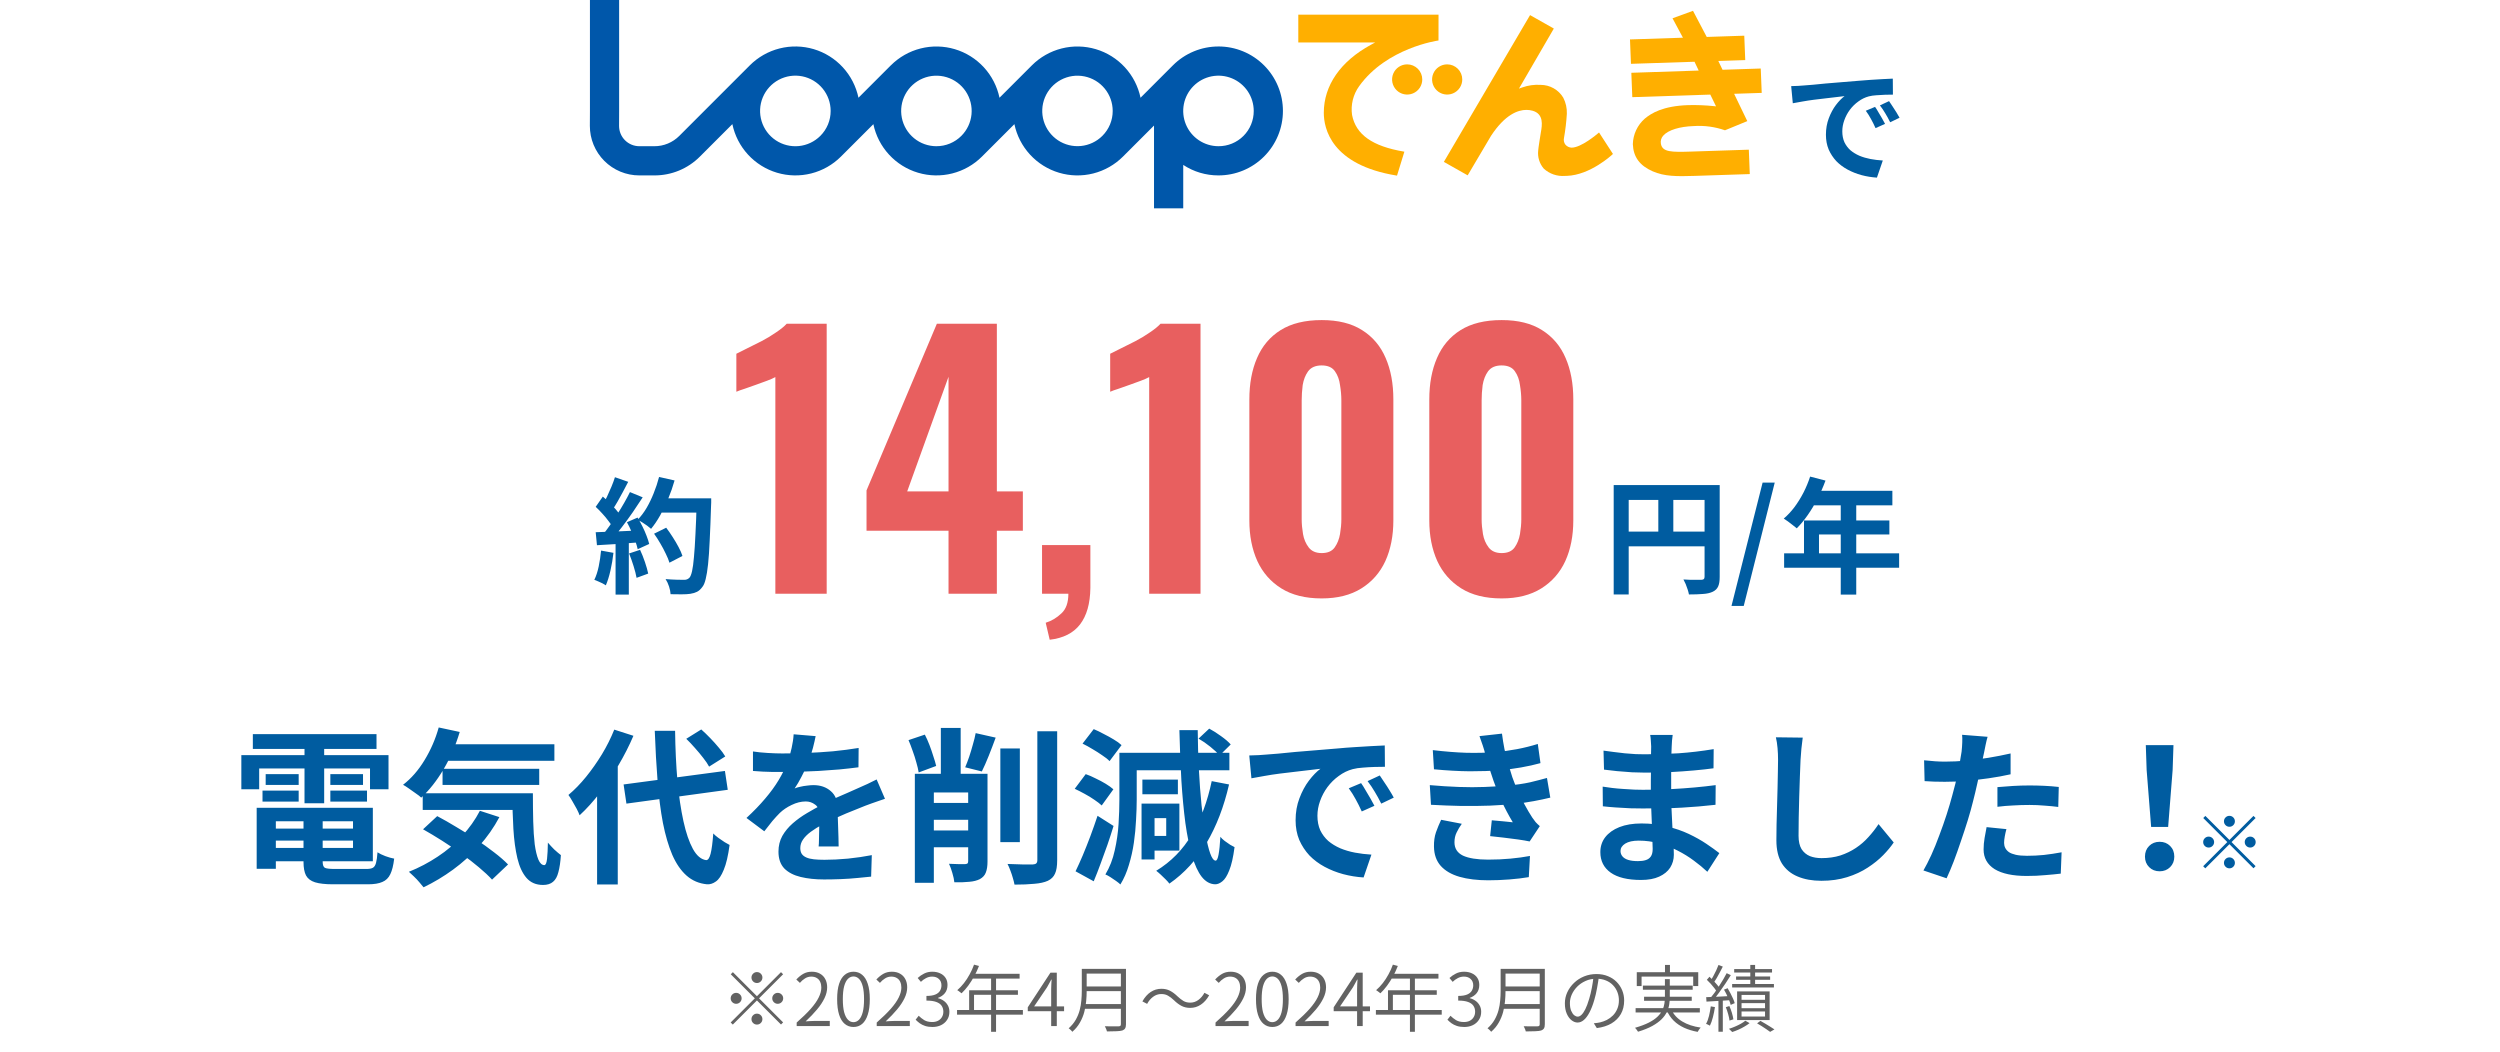
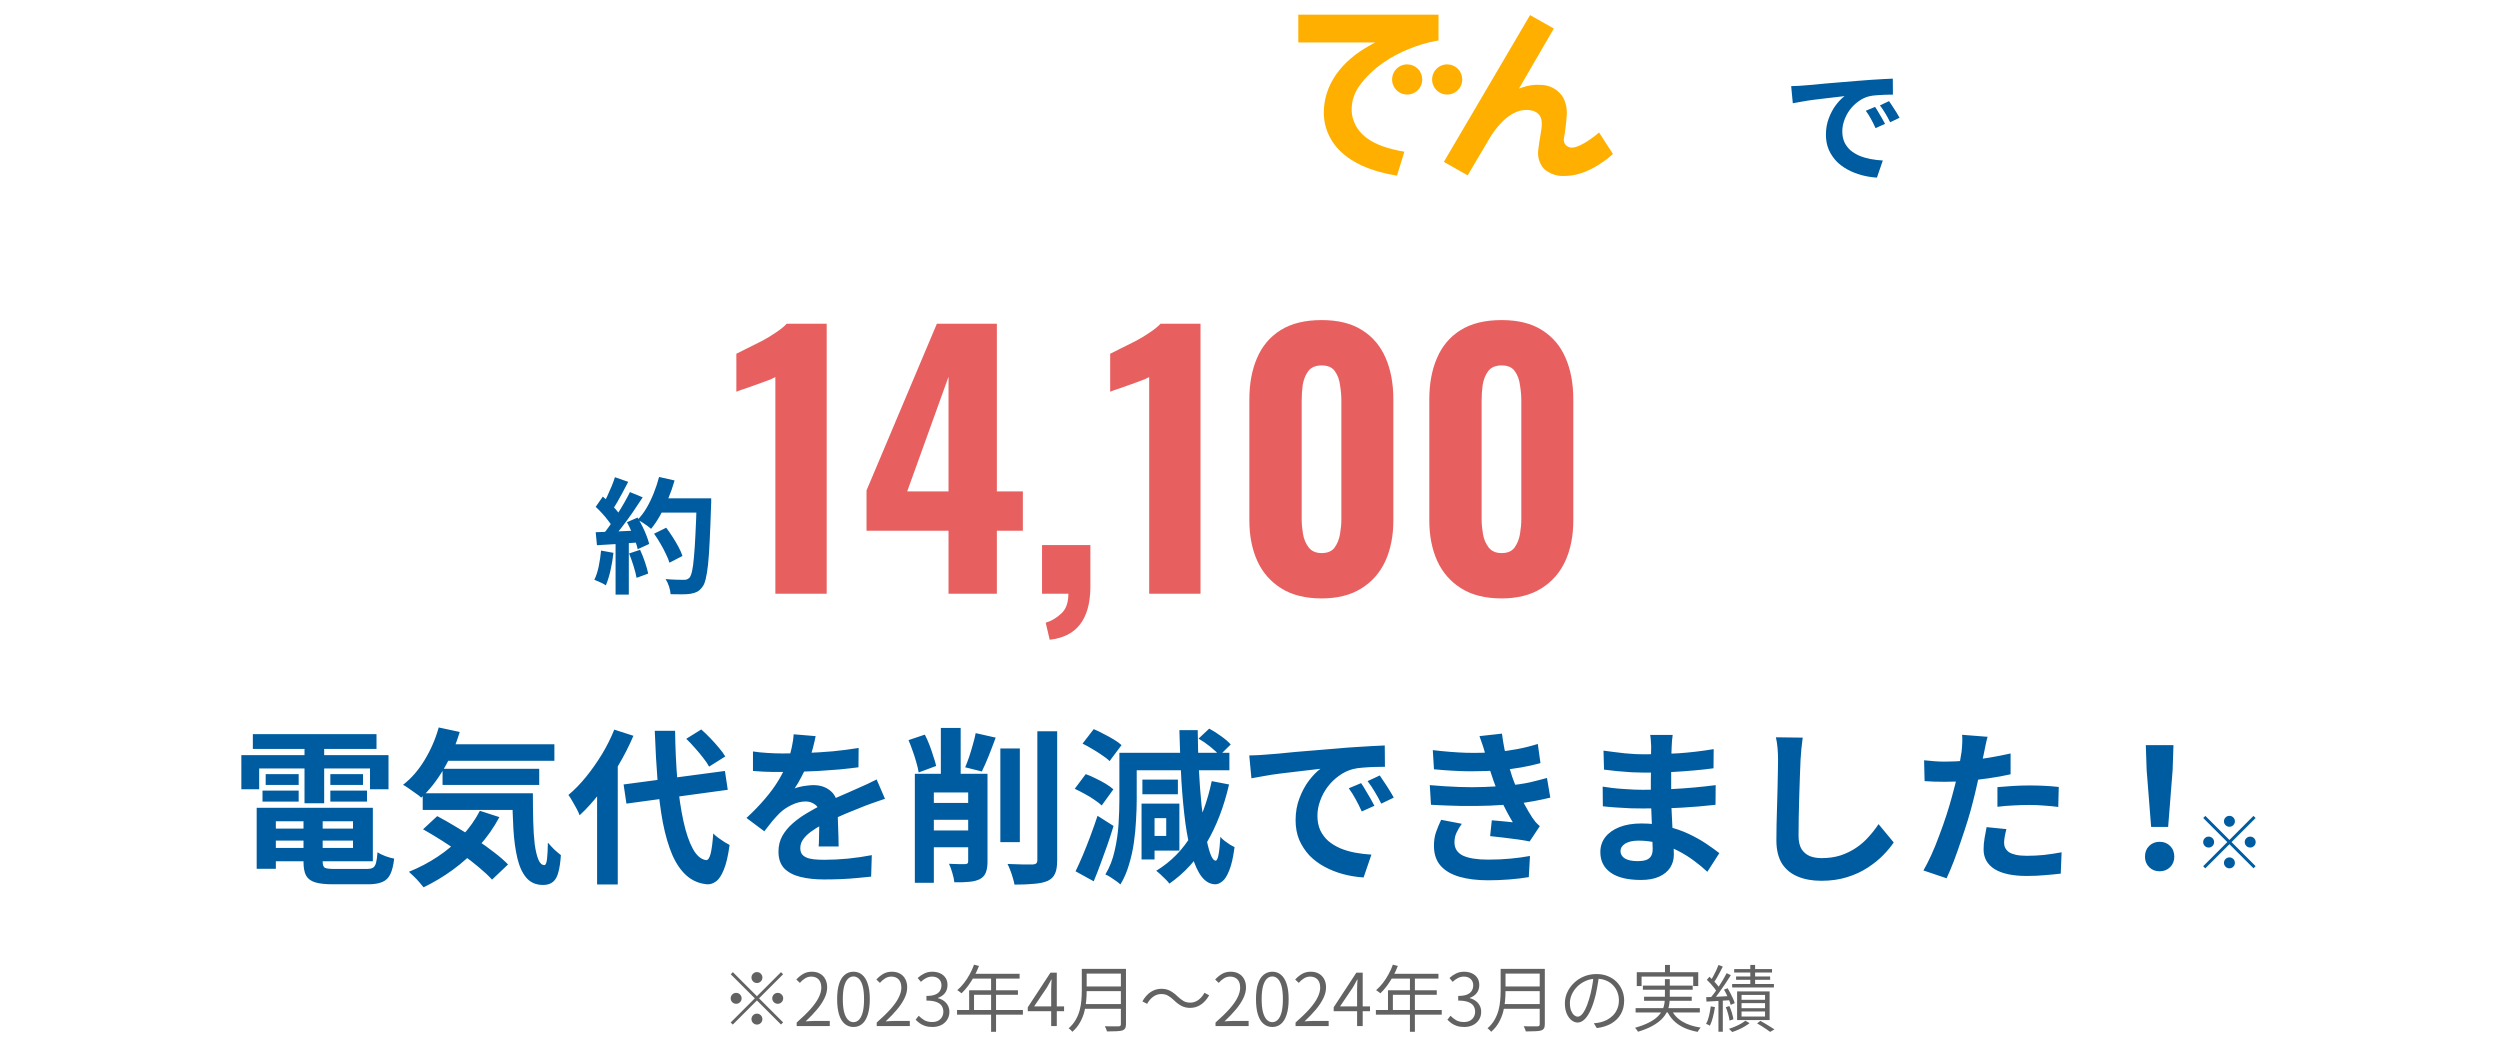
<svg xmlns="http://www.w3.org/2000/svg" width="480" height="202" viewBox="0 0 480 202" fill="none">
  <g clip-path="url(#clip0_8991_895)">
-     <path d="M233.944 8.924C232.319 8.923 230.709 9.243 229.208 9.866C227.706 10.488 226.343 11.401 225.194 12.552L218.981 18.768C218.524 16.584 217.486 14.565 215.976 12.923C214.465 11.281 212.54 10.078 210.402 9.441C208.265 8.805 205.995 8.757 203.832 9.305C201.67 9.853 199.696 10.975 198.119 12.552L191.903 18.768C191.446 16.584 190.408 14.565 188.897 12.923C187.387 11.281 185.461 10.078 183.324 9.441C181.186 8.805 178.916 8.757 176.754 9.305C174.592 9.853 172.618 10.975 171.041 12.552H171.035L164.825 18.765C164.368 16.581 163.329 14.562 161.819 12.92C160.309 11.278 158.383 10.075 156.246 9.438C154.108 8.802 151.838 8.754 149.676 9.302C147.514 9.85 145.54 10.972 143.963 12.549L130.426 26.09C129.798 26.721 129.052 27.221 128.229 27.561C127.407 27.902 126.526 28.076 125.636 28.073H122.756C121.723 28.073 120.732 27.663 120.001 26.932C119.27 26.201 118.86 25.21 118.86 24.176L118.873 21.314V0H113.268V21.3L113.252 24.158C113.249 25.408 113.493 26.645 113.969 27.8C114.446 28.956 115.145 30.005 116.027 30.89C116.91 31.774 117.958 32.476 119.112 32.955C120.266 33.433 121.503 33.68 122.752 33.679H125.639C127.266 33.685 128.878 33.368 130.381 32.745C131.884 32.122 133.248 31.207 134.394 30.052L140.613 23.831C141.068 26.016 142.105 28.037 143.615 29.68C145.124 31.323 147.05 32.527 149.188 33.165C151.326 33.802 153.597 33.849 155.759 33.301C157.922 32.754 159.896 31.631 161.473 30.052L167.687 23.84C168.144 26.024 169.183 28.043 170.693 29.684C172.203 31.325 174.129 32.528 176.267 33.164C178.404 33.801 180.674 33.848 182.835 33.3C184.997 32.752 186.971 31.63 188.547 30.052L194.764 23.834C195.219 26.019 196.256 28.039 197.766 29.682C199.275 31.325 201.201 32.529 203.339 33.166C205.477 33.803 207.747 33.85 209.909 33.302C212.072 32.754 214.045 31.631 215.622 30.052L221.57 24.105V40.002H227.181V31.663C229.189 32.984 231.542 33.685 233.946 33.679C235.571 33.679 237.181 33.359 238.682 32.737C240.184 32.115 241.548 31.203 242.697 30.054C243.847 28.904 244.758 27.539 245.38 26.038C246.002 24.535 246.322 22.926 246.322 21.3C246.322 19.674 246.002 18.065 245.38 16.563C244.758 15.061 243.847 13.696 242.697 12.547C241.548 11.397 240.184 10.485 238.682 9.863C237.181 9.241 235.571 8.921 233.946 8.921M157.503 26.09C156.395 27.199 154.937 27.889 153.377 28.044C151.817 28.198 150.252 27.806 148.948 26.936C147.645 26.065 146.683 24.769 146.228 23.269C145.773 21.769 145.852 20.157 146.451 18.708C147.051 17.259 148.134 16.064 149.516 15.325C150.899 14.585 152.495 14.348 154.032 14.654C155.569 14.96 156.953 15.79 157.947 17.002C158.942 18.214 159.485 19.733 159.485 21.301C159.487 22.191 159.313 23.072 158.973 23.894C158.633 24.716 158.133 25.462 157.503 26.09ZM179.793 28.073C178.227 28.074 176.709 27.531 175.499 26.538C174.288 25.544 173.459 24.162 173.153 22.626C172.847 21.09 173.083 19.495 173.821 18.114C174.559 16.732 175.752 15.649 177.199 15.049C178.645 14.449 180.255 14.37 181.753 14.823C183.252 15.278 184.547 16.237 185.418 17.539C186.288 18.841 186.68 20.404 186.528 21.963C186.375 23.522 185.687 24.98 184.58 26.088C183.953 26.718 183.206 27.218 182.385 27.558C181.563 27.899 180.682 28.073 179.793 28.071M211.652 26.088C210.545 27.193 209.089 27.88 207.532 28.032C205.974 28.184 204.413 27.791 203.113 26.921C201.813 26.05 200.854 24.756 200.401 23.258C199.948 21.761 200.028 20.152 200.628 18.706C201.227 17.261 202.309 16.068 203.689 15.331C205.069 14.594 206.662 14.358 208.196 14.664C209.731 14.97 211.112 15.798 212.104 17.008C213.096 18.218 213.639 19.734 213.638 21.299C213.641 22.189 213.466 23.07 213.125 23.892C212.784 24.715 212.284 25.461 211.652 26.088ZM233.943 28.071C232.604 28.071 231.296 27.673 230.183 26.929C229.07 26.185 228.203 25.127 227.691 23.89C227.179 22.652 227.046 21.291 227.307 19.978C227.568 18.665 228.213 17.459 229.16 16.512C230.106 15.565 231.312 14.92 232.625 14.659C233.938 14.398 235.299 14.532 236.536 15.044C237.773 15.556 238.83 16.424 239.574 17.537C240.318 18.65 240.715 19.959 240.716 21.298C240.721 22.189 240.549 23.072 240.211 23.896C239.872 24.721 239.373 25.469 238.744 26.099C238.114 26.729 237.365 27.228 236.541 27.567C235.717 27.905 234.834 28.077 233.943 28.071Z" fill="#0057AA" />
    <path d="M309.684 29.555L307.014 25.434L306.945 25.497C306.604 25.788 303.588 28.35 301.742 28.35C301.52 28.339 301.302 28.284 301.102 28.189C300.901 28.093 300.722 27.958 300.574 27.791C300.43 27.61 300.329 27.398 300.28 27.171C300.23 26.945 300.233 26.71 300.287 26.484C300.559 24.951 300.741 23.402 300.833 21.848C300.875 20.773 300.639 19.706 300.145 18.75C299.695 18 299.059 17.381 298.298 16.95C297.537 16.52 296.678 16.295 295.804 16.296C294.603 16.217 293.399 16.385 292.266 16.79L291.641 17.01L298.335 5.484L293.772 2.9L277.221 31.08L281.792 33.667L286.276 26.082C288.985 21.959 291.471 21.1 293.078 21.1C293.471 21.1 293.862 21.153 294.241 21.257C296.462 21.873 296.081 24.068 295.852 25.381L295.82 25.572C295.73 26.121 295.357 28.431 295.336 28.89C295.263 29.515 295.321 30.148 295.506 30.749C295.691 31.35 295.999 31.906 296.41 32.382C296.954 32.879 297.594 33.259 298.29 33.499C298.987 33.738 299.725 33.832 300.459 33.774C300.58 33.774 300.704 33.774 300.827 33.768C305.329 33.613 309.465 29.771 309.638 29.605L309.684 29.555Z" fill="#FFAF00" />
    <path d="M270.177 12.358C269.604 12.358 269.044 12.528 268.567 12.847C268.091 13.165 267.72 13.618 267.5 14.147C267.281 14.677 267.224 15.26 267.335 15.822C267.447 16.384 267.723 16.9 268.128 17.305C268.534 17.711 269.05 17.987 269.612 18.099C270.174 18.21 270.756 18.153 271.286 17.934C271.815 17.714 272.268 17.343 272.586 16.866C272.904 16.39 273.074 15.829 273.074 15.256C273.074 14.488 272.769 13.751 272.226 13.207C271.682 12.664 270.945 12.358 270.177 12.358Z" fill="#FFAF00" />
    <path d="M277.857 12.358C277.284 12.358 276.724 12.528 276.247 12.847C275.771 13.165 275.399 13.618 275.18 14.147C274.961 14.677 274.903 15.26 275.015 15.822C275.127 16.384 275.403 16.9 275.808 17.305C276.213 17.711 276.729 17.987 277.291 18.099C277.854 18.21 278.436 18.153 278.965 17.934C279.495 17.714 279.947 17.343 280.266 16.866C280.584 16.39 280.754 15.829 280.754 15.256C280.754 14.488 280.449 13.751 279.905 13.207C279.362 12.664 278.625 12.358 277.857 12.358Z" fill="#FFAF00" />
    <path d="M276.198 2.811H249.272V8.147H264.044L263.203 8.606C257.374 11.773 254.17 16.409 254.17 21.656C254.17 24.599 255.534 31.662 268.157 33.709L268.226 33.721L269.639 29.125L269.548 29.107C263.497 28.083 260.336 25.849 259.595 22.077C259.317 20.117 259.81 18.127 260.971 16.524C266.252 9.186 276.024 7.8 276.121 7.785L276.193 7.778L276.198 2.811Z" fill="#FFAF00" />
-     <path d="M338.25 17.834L338.063 13.155L330.727 13.396L329.917 11.708L335.087 11.536L334.9 6.853L327.693 7.092L325.055 2.075L321.125 3.513L323.123 7.238L312.958 7.571L313.146 12.255L325.345 11.856L326.15 13.546L313.215 13.975L313.402 18.655L328.38 18.162L329.479 20.418L329.018 20.372C327.398 20.206 325.768 20.143 324.14 20.184C319.251 20.345 317.037 21.747 315.795 22.782C315.096 23.395 314.532 24.147 314.137 24.99C313.743 25.833 313.528 26.748 313.505 27.678C313.605 30.141 314.816 31.797 317.32 32.895C319.574 33.884 321.968 33.884 325.36 33.771L335.959 33.422L335.774 28.739L324.713 29.102C320.891 29.227 319.187 29.216 318.891 27.61C318.837 27.324 318.853 27.03 318.936 26.752C319.02 26.473 319.169 26.219 319.371 26.011C320.307 24.968 322.491 24.294 325.211 24.205C327.24 24.069 329.276 24.345 331.196 25.016L335.479 23.254L332.95 18.01L338.25 17.834Z" fill="#FFAF00" />
  </g>
  <path d="M343.906 16.536C344.386 16.52 344.842 16.504 345.274 16.488C345.706 16.456 346.034 16.432 346.258 16.416C346.754 16.384 347.362 16.336 348.082 16.272C348.818 16.192 349.634 16.112 350.53 16.032C351.442 15.952 352.41 15.872 353.434 15.792C354.458 15.712 355.522 15.624 356.626 15.528C357.458 15.448 358.282 15.384 359.098 15.336C359.93 15.272 360.714 15.224 361.45 15.192C362.202 15.144 362.858 15.112 363.418 15.096L363.442 18.168C363.01 18.168 362.514 18.176 361.954 18.192C361.394 18.208 360.834 18.24 360.274 18.288C359.73 18.32 359.242 18.392 358.81 18.504C358.09 18.696 357.418 19.024 356.794 19.488C356.17 19.936 355.626 20.472 355.162 21.096C354.714 21.704 354.362 22.368 354.106 23.088C353.85 23.792 353.722 24.504 353.722 25.224C353.722 26.008 353.858 26.704 354.13 27.312C354.418 27.904 354.802 28.416 355.282 28.848C355.778 29.264 356.354 29.616 357.01 29.904C357.666 30.176 358.37 30.384 359.122 30.528C359.89 30.672 360.682 30.768 361.498 30.816L360.37 34.104C359.362 34.04 358.378 33.88 357.418 33.624C356.474 33.368 355.586 33.016 354.754 32.568C353.922 32.12 353.194 31.576 352.57 30.936C351.962 30.28 351.474 29.536 351.106 28.704C350.754 27.856 350.578 26.912 350.578 25.872C350.578 24.72 350.762 23.664 351.13 22.704C351.498 21.728 351.954 20.88 352.498 20.16C353.058 19.424 353.61 18.856 354.154 18.456C353.706 18.52 353.162 18.584 352.522 18.648C351.898 18.712 351.218 18.792 350.482 18.888C349.762 18.968 349.026 19.056 348.274 19.152C347.522 19.248 346.794 19.36 346.09 19.488C345.402 19.6 344.778 19.712 344.218 19.824L343.906 16.536ZM360.01 20.52C360.218 20.808 360.434 21.152 360.658 21.552C360.898 21.936 361.13 22.328 361.354 22.728C361.578 23.112 361.77 23.464 361.93 23.784L360.106 24.6C359.802 23.928 359.506 23.336 359.218 22.824C358.946 22.312 358.618 21.792 358.234 21.264L360.01 20.52ZM362.698 19.416C362.906 19.704 363.13 20.04 363.37 20.424C363.626 20.792 363.874 21.176 364.114 21.576C364.354 21.96 364.554 22.304 364.714 22.608L362.914 23.472C362.594 22.832 362.282 22.264 361.978 21.768C361.69 21.272 361.346 20.76 360.946 20.232L362.698 19.416Z" fill="#005CA0" />
  <path d="M125.582 102.472L127.91 101.32C128.326 101.864 128.742 102.464 129.158 103.12C129.574 103.76 129.95 104.4 130.286 105.04C130.622 105.664 130.87 106.232 131.03 106.744L128.534 108.04C128.39 107.544 128.158 106.976 127.838 106.336C127.534 105.68 127.182 105.016 126.782 104.344C126.398 103.672 125.998 103.048 125.582 102.472ZM126.398 95.68H135.014V98.416H126.398V95.68ZM133.766 95.68H136.55C136.55 95.68 136.55 95.768 136.55 95.944C136.55 96.12 136.55 96.312 136.55 96.52C136.55 96.728 136.542 96.896 136.526 97.024C136.446 99.664 136.358 101.912 136.262 103.768C136.182 105.608 136.078 107.128 135.95 108.328C135.822 109.528 135.67 110.472 135.494 111.16C135.334 111.848 135.126 112.352 134.87 112.672C134.534 113.136 134.182 113.456 133.814 113.632C133.462 113.808 133.03 113.936 132.518 114.016C132.086 114.08 131.526 114.112 130.838 114.112C130.166 114.112 129.47 114.104 128.75 114.088C128.734 113.672 128.638 113.184 128.462 112.624C128.286 112.08 128.062 111.6 127.79 111.184C128.558 111.248 129.262 111.288 129.902 111.304C130.542 111.32 131.014 111.328 131.318 111.328C131.574 111.328 131.774 111.296 131.918 111.232C132.078 111.168 132.23 111.064 132.374 110.92C132.566 110.712 132.734 110.288 132.878 109.648C133.022 109.008 133.142 108.112 133.238 106.96C133.35 105.792 133.446 104.328 133.526 102.568C133.622 100.808 133.702 98.704 133.766 96.256V95.68ZM126.542 91.576L129.518 92.248C129.182 93.432 128.774 94.6 128.294 95.752C127.83 96.888 127.318 97.952 126.758 98.944C126.198 99.936 125.614 100.8 125.006 101.536C124.814 101.36 124.566 101.16 124.262 100.936C123.958 100.712 123.638 100.496 123.302 100.288C122.966 100.08 122.678 99.912 122.438 99.784C123.062 99.144 123.63 98.392 124.142 97.528C124.654 96.648 125.11 95.704 125.51 94.696C125.926 93.672 126.27 92.632 126.542 91.576ZM118.07 91.624L120.614 92.512C120.294 93.136 119.958 93.776 119.606 94.432C119.254 95.072 118.91 95.696 118.574 96.304C118.238 96.896 117.91 97.416 117.59 97.864L115.646 97.072C115.934 96.576 116.23 96.016 116.534 95.392C116.838 94.752 117.126 94.104 117.398 93.448C117.67 92.792 117.894 92.184 118.07 91.624ZM120.95 94.48L123.398 95.488C122.806 96.4 122.166 97.36 121.478 98.368C120.79 99.36 120.094 100.312 119.39 101.224C118.686 102.136 118.03 102.936 117.422 103.624L115.67 102.736C116.134 102.192 116.606 101.576 117.086 100.888C117.566 100.2 118.038 99.488 118.502 98.752C118.982 98.016 119.43 97.28 119.846 96.544C120.278 95.792 120.646 95.104 120.95 94.48ZM114.374 97.312L115.742 95.344C116.158 95.696 116.59 96.096 117.038 96.544C117.486 96.976 117.894 97.408 118.262 97.84C118.646 98.272 118.934 98.672 119.126 99.04L117.662 101.272C117.47 100.904 117.19 100.488 116.822 100.024C116.47 99.544 116.078 99.072 115.646 98.608C115.214 98.128 114.79 97.696 114.374 97.312ZM120.374 100.264L122.414 99.376C122.734 99.904 123.046 100.472 123.35 101.08C123.654 101.688 123.918 102.288 124.142 102.88C124.366 103.456 124.534 103.976 124.646 104.44L122.438 105.448C122.342 105 122.19 104.48 121.982 103.888C121.774 103.28 121.526 102.664 121.238 102.04C120.966 101.4 120.678 100.808 120.374 100.264ZM114.374 102.184C115.478 102.152 116.806 102.104 118.358 102.04C119.926 101.976 121.518 101.904 123.134 101.824L123.11 104.104C121.606 104.216 120.11 104.328 118.622 104.44C117.134 104.536 115.798 104.616 114.614 104.68L114.374 102.184ZM120.782 106.264L122.894 105.568C123.23 106.288 123.542 107.072 123.83 107.92C124.118 108.768 124.326 109.504 124.454 110.128L122.222 110.944C122.11 110.304 121.918 109.552 121.646 108.688C121.374 107.808 121.086 107 120.782 106.264ZM115.406 105.712L117.782 106.144C117.654 107.296 117.462 108.432 117.206 109.552C116.95 110.672 116.654 111.616 116.318 112.384C116.158 112.272 115.942 112.144 115.67 112C115.398 111.872 115.118 111.744 114.83 111.616C114.558 111.488 114.318 111.392 114.11 111.328C114.462 110.608 114.742 109.752 114.95 108.76C115.158 107.752 115.31 106.736 115.406 105.712ZM118.19 103.456H120.734V114.16H118.19V103.456Z" fill="#005CA0" />
  <path d="M148.868 114V72.4C148.484 72.613 147.95 72.848 147.268 73.104C146.628 73.317 145.924 73.573 145.156 73.872C144.388 74.128 143.662 74.384 142.98 74.64C142.297 74.853 141.764 75.045 141.38 75.216V67.92C141.892 67.664 142.574 67.323 143.428 66.896C144.324 66.469 145.262 66 146.244 65.488C147.225 64.976 148.142 64.421 148.996 63.824C149.892 63.227 150.574 62.672 151.044 62.16H158.724V114H148.868ZM182.117 114V101.904H166.373V94.16L179.877 62.16H191.397V94.352H196.389V101.904H191.397V114H182.117ZM174.181 94.352H182.117V72.336L174.181 94.352ZM201.543 122.832L200.775 119.568C201.884 119.227 202.887 118.629 203.783 117.776C204.679 116.965 205.127 115.707 205.127 114H200.071V104.656H209.351V112.912C209.308 115.899 208.647 118.224 207.367 119.888C206.087 121.552 204.145 122.533 201.543 122.832ZM220.643 114V72.4C220.259 72.613 219.725 72.848 219.043 73.104C218.403 73.317 217.699 73.573 216.931 73.872C216.163 74.128 215.437 74.384 214.755 74.64C214.072 74.853 213.539 75.045 213.155 75.216V67.92C213.667 67.664 214.349 67.323 215.203 66.896C216.099 66.469 217.037 66 218.019 65.488C219 64.976 219.917 64.421 220.771 63.824C221.667 63.227 222.349 62.672 222.819 62.16H230.499V114H220.643ZM253.764 114.896C250.65 114.896 248.068 114.256 246.02 112.976C243.972 111.696 242.436 109.947 241.412 107.728C240.388 105.467 239.876 102.864 239.876 99.92V76.688C239.876 73.659 240.367 71.013 241.348 68.752C242.33 66.448 243.844 64.656 245.892 63.376C247.94 62.096 250.564 61.456 253.764 61.456C256.922 61.456 259.503 62.096 261.508 63.376C263.556 64.656 265.071 66.448 266.052 68.752C267.034 71.013 267.524 73.659 267.524 76.688V99.92C267.524 102.864 267.012 105.467 265.988 107.728C264.964 109.947 263.428 111.696 261.38 112.976C259.332 114.256 256.794 114.896 253.764 114.896ZM253.764 106.192C254.916 106.192 255.748 105.829 256.26 105.104C256.772 104.379 257.114 103.525 257.284 102.544C257.455 101.52 257.54 100.581 257.54 99.728V76.88C257.54 75.941 257.455 74.96 257.284 73.936C257.156 72.912 256.836 72.037 256.324 71.312C255.812 70.544 254.959 70.16 253.764 70.16C252.57 70.16 251.695 70.544 251.14 71.312C250.628 72.037 250.287 72.912 250.116 73.936C249.988 74.96 249.924 75.941 249.924 76.88V99.728C249.924 100.581 250.01 101.52 250.18 102.544C250.351 103.525 250.714 104.379 251.268 105.104C251.823 105.829 252.655 106.192 253.764 106.192ZM288.314 114.896C285.2 114.896 282.618 114.256 280.57 112.976C278.522 111.696 276.986 109.947 275.962 107.728C274.938 105.467 274.426 102.864 274.426 99.92V76.688C274.426 73.659 274.917 71.013 275.898 68.752C276.88 66.448 278.394 64.656 280.442 63.376C282.49 62.096 285.114 61.456 288.314 61.456C291.472 61.456 294.053 62.096 296.058 63.376C298.106 64.656 299.621 66.448 300.602 68.752C301.584 71.013 302.074 73.659 302.074 76.688V99.92C302.074 102.864 301.562 105.467 300.538 107.728C299.514 109.947 297.978 111.696 295.93 112.976C293.882 114.256 291.344 114.896 288.314 114.896ZM288.314 106.192C289.466 106.192 290.298 105.829 290.81 105.104C291.322 104.379 291.664 103.525 291.834 102.544C292.005 101.52 292.09 100.581 292.09 99.728V76.88C292.09 75.941 292.005 74.96 291.834 73.936C291.706 72.912 291.386 72.037 290.874 71.312C290.362 70.544 289.509 70.16 288.314 70.16C287.12 70.16 286.245 70.544 285.69 71.312C285.178 72.037 284.837 72.912 284.666 73.936C284.538 74.96 284.474 75.941 284.474 76.88V99.728C284.474 100.581 284.56 101.52 284.73 102.544C284.901 103.525 285.264 104.379 285.818 105.104C286.373 105.829 287.205 106.192 288.314 106.192Z" fill="#E85F5F" />
-   <path d="M309.829 93.136H328.645V95.992H312.709V114.136H309.829V93.136ZM327.277 93.136H330.181V110.776C330.181 111.544 330.085 112.144 329.893 112.576C329.701 113.024 329.357 113.368 328.861 113.608C328.365 113.848 327.741 113.992 326.989 114.04C326.253 114.104 325.349 114.136 324.277 114.136C324.229 113.864 324.149 113.552 324.037 113.2C323.925 112.848 323.797 112.496 323.653 112.144C323.509 111.808 323.365 111.512 323.221 111.256C323.685 111.288 324.149 111.312 324.613 111.328C325.093 111.328 325.517 111.328 325.885 111.328C326.253 111.328 326.509 111.328 326.653 111.328C326.877 111.312 327.037 111.264 327.133 111.184C327.229 111.088 327.277 110.936 327.277 110.728V93.136ZM311.389 102.064H328.693V104.896H311.389V102.064ZM318.397 94.696H321.277V103.48H318.397V94.696ZM332.445 116.344L338.421 92.656H340.749L334.797 116.344H332.445ZM347.543 91.504L350.495 92.272C350.063 93.456 349.551 94.616 348.959 95.752C348.383 96.888 347.751 97.944 347.063 98.92C346.391 99.88 345.695 100.72 344.975 101.44C344.783 101.28 344.535 101.08 344.231 100.84C343.927 100.584 343.615 100.344 343.295 100.12C342.991 99.896 342.719 99.712 342.479 99.568C343.215 98.944 343.903 98.208 344.543 97.36C345.183 96.496 345.759 95.568 346.271 94.576C346.783 93.568 347.207 92.544 347.543 91.504ZM348.071 94.24H363.335V97.024H346.679L348.071 94.24ZM346.367 99.928H362.759V102.616H349.247V107.656H346.367V99.928ZM342.551 106.24H364.631V109H342.551V106.24ZM353.423 95.68H356.399V114.16H353.423V95.68Z" fill="#005CA0" />
  <path d="M51.202 159.096H69.346V161.4H51.202V159.096ZM51.202 155.096H71.586V165.368H51.202V162.808H67.778V157.688H51.202V155.096ZM58.274 156.536H61.954V165.464C61.954 166.061 62.093 166.445 62.37 166.616C62.669 166.765 63.298 166.84 64.258 166.84C64.45 166.84 64.738 166.84 65.122 166.84C65.527 166.84 65.975 166.84 66.466 166.84C66.978 166.84 67.479 166.84 67.97 166.84C68.482 166.84 68.951 166.84 69.378 166.84C69.805 166.84 70.135 166.84 70.37 166.84C70.903 166.84 71.309 166.765 71.586 166.616C71.863 166.467 72.066 166.157 72.194 165.688C72.322 165.219 72.418 164.536 72.482 163.64C72.866 163.896 73.367 164.141 73.986 164.376C74.626 164.611 75.191 164.771 75.682 164.856C75.533 166.136 75.287 167.128 74.946 167.832C74.605 168.557 74.093 169.059 73.41 169.336C72.749 169.635 71.831 169.784 70.658 169.784C70.466 169.784 70.135 169.784 69.666 169.784C69.218 169.784 68.706 169.784 68.13 169.784C67.575 169.784 67.01 169.784 66.434 169.784C65.858 169.784 65.346 169.784 64.898 169.784C64.45 169.784 64.119 169.784 63.906 169.784C62.455 169.784 61.314 169.656 60.482 169.4C59.671 169.144 59.095 168.707 58.754 168.088C58.434 167.469 58.274 166.605 58.274 165.496V156.536ZM49.282 155.096H52.962V166.808H49.282V155.096ZM48.546 140.952H72.29V143.8H48.546V140.952ZM51.01 148.632H57.346V150.712H51.01V148.632ZM50.402 151.8H57.346V153.912H50.402V151.8ZM63.426 151.8H70.466V153.912H63.426V151.8ZM63.426 148.632H69.698V150.712H63.426V148.632ZM58.466 142.104H62.242V154.232H58.466V142.104ZM46.338 144.984H74.594V151.544H71.042V147.544H49.762V151.544H46.338V144.984ZM84.618 142.904H106.442V146.072H84.618V142.904ZM84.97 147.608H103.53V150.712H84.97V147.608ZM81.162 152.312H99.626V155.512H81.162V152.312ZM84.234 139.672L88.266 140.536C87.498 143.117 86.463 145.507 85.162 147.704C83.861 149.901 82.431 151.715 80.874 153.144C80.639 152.909 80.298 152.643 79.85 152.344C79.423 152.024 78.986 151.715 78.538 151.416C78.09 151.096 77.706 150.851 77.386 150.68C78.965 149.464 80.341 147.885 81.514 145.944C82.709 143.981 83.615 141.891 84.234 139.672ZM92.138 155.672L95.882 156.888C94.815 158.893 93.514 160.749 91.978 162.456C90.463 164.141 88.799 165.645 86.986 166.968C85.173 168.291 83.285 169.421 81.322 170.36C81.13 170.104 80.863 169.784 80.522 169.4C80.202 169.016 79.85 168.643 79.466 168.28C79.103 167.917 78.783 167.619 78.506 167.384C80.469 166.595 82.314 165.624 84.042 164.472C85.791 163.32 87.349 161.997 88.714 160.504C90.101 159.011 91.242 157.4 92.138 155.672ZM98.378 152.312H102.314C102.314 154.232 102.335 156.035 102.378 157.72C102.421 159.384 102.517 160.845 102.666 162.104C102.837 163.341 103.071 164.323 103.37 165.048C103.669 165.752 104.053 166.104 104.522 166.104C104.778 166.083 104.949 165.677 105.034 164.888C105.119 164.099 105.173 163.064 105.194 161.784C105.557 162.211 105.962 162.648 106.41 163.096C106.879 163.523 107.306 163.885 107.69 164.184C107.605 165.507 107.445 166.595 107.21 167.448C106.997 168.301 106.655 168.92 106.186 169.304C105.717 169.709 105.077 169.912 104.266 169.912C102.922 169.912 101.855 169.453 101.066 168.536C100.298 167.64 99.722 166.392 99.338 164.792C98.954 163.171 98.698 161.293 98.57 159.16C98.442 157.027 98.378 154.744 98.378 152.312ZM81.226 159.224L83.946 156.696C85.119 157.315 86.335 158.008 87.594 158.776C88.874 159.523 90.133 160.312 91.37 161.144C92.629 161.976 93.791 162.808 94.858 163.64C95.925 164.451 96.821 165.229 97.546 165.976L94.474 168.888C93.813 168.163 92.97 167.373 91.946 166.52C90.943 165.667 89.834 164.813 88.618 163.96C87.423 163.085 86.186 162.243 84.906 161.432C83.626 160.621 82.399 159.885 81.226 159.224ZM119.73 150.616L139.186 148.024L139.73 151.64L120.274 154.296L119.73 150.616ZM131.762 141.848L134.642 140.056C135.197 140.547 135.773 141.101 136.37 141.72C136.967 142.339 137.522 142.957 138.034 143.576C138.546 144.173 138.951 144.728 139.25 145.24L136.146 147.192C135.89 146.701 135.517 146.147 135.026 145.528C134.535 144.888 134.002 144.248 133.426 143.608C132.871 142.968 132.317 142.381 131.762 141.848ZM117.938 140.088L121.618 141.272C120.807 143.171 119.847 145.059 118.738 146.936C117.65 148.813 116.466 150.573 115.186 152.216C113.927 153.859 112.626 155.299 111.282 156.536C111.175 156.216 110.994 155.811 110.738 155.32C110.482 154.829 110.205 154.339 109.906 153.848C109.629 153.357 109.373 152.952 109.138 152.632C110.311 151.651 111.442 150.488 112.53 149.144C113.618 147.8 114.631 146.36 115.57 144.824C116.509 143.267 117.298 141.688 117.938 140.088ZM114.642 149.272L118.546 145.336L118.61 145.4V169.816H114.642V149.272ZM125.714 140.312H129.618C129.661 143.725 129.81 146.915 130.066 149.88C130.343 152.824 130.727 155.416 131.218 157.656C131.709 159.896 132.317 161.677 133.042 163C133.767 164.301 134.61 165.016 135.57 165.144C135.933 165.165 136.221 164.76 136.434 163.928C136.647 163.096 136.818 161.795 136.946 160.024C137.181 160.28 137.501 160.557 137.906 160.856C138.311 161.155 138.717 161.432 139.122 161.688C139.527 161.923 139.847 162.104 140.082 162.232C139.805 164.301 139.431 165.891 138.962 167C138.514 168.109 138.013 168.856 137.458 169.24C136.903 169.645 136.327 169.827 135.73 169.784C134.215 169.635 132.914 169.08 131.826 168.12C130.738 167.16 129.821 165.827 129.074 164.12C128.349 162.413 127.751 160.376 127.282 158.008C126.834 155.64 126.493 152.973 126.258 150.008C126.023 147.021 125.842 143.789 125.714 140.312ZM156.602 141.336C156.495 141.912 156.325 142.659 156.09 143.576C155.855 144.493 155.514 145.528 155.066 146.68C154.725 147.469 154.33 148.291 153.882 149.144C153.455 149.976 153.018 150.723 152.57 151.384C152.847 151.256 153.199 151.149 153.626 151.064C154.053 150.957 154.49 150.883 154.938 150.84C155.407 150.776 155.823 150.744 156.186 150.744C157.53 150.744 158.639 151.128 159.514 151.896C160.41 152.664 160.858 153.805 160.858 155.32C160.858 155.747 160.858 156.269 160.858 156.888C160.879 157.507 160.901 158.157 160.922 158.84C160.943 159.501 160.965 160.152 160.986 160.792C161.007 161.432 161.018 162.008 161.018 162.52H157.178C157.221 162.157 157.242 161.731 157.242 161.24C157.263 160.728 157.274 160.195 157.274 159.64C157.295 159.085 157.306 158.552 157.306 158.04C157.327 157.507 157.338 157.027 157.338 156.6C157.338 155.576 157.061 154.872 156.506 154.488C155.973 154.083 155.375 153.88 154.714 153.88C153.818 153.88 152.911 154.104 151.994 154.552C151.098 154.979 150.341 155.491 149.722 156.088C149.253 156.557 148.773 157.08 148.282 157.656C147.813 158.232 147.301 158.883 146.746 159.608L143.322 157.048C144.709 155.768 145.903 154.531 146.906 153.336C147.93 152.141 148.794 150.957 149.498 149.784C150.202 148.611 150.778 147.437 151.226 146.264C151.546 145.411 151.802 144.525 151.994 143.608C152.207 142.669 152.335 141.795 152.378 140.984L156.602 141.336ZM144.57 144.28C145.381 144.408 146.319 144.504 147.386 144.568C148.453 144.632 149.391 144.664 150.202 144.664C151.61 144.664 153.146 144.632 154.81 144.568C156.495 144.504 158.202 144.397 159.93 144.248C161.658 144.077 163.301 143.864 164.858 143.608L164.826 147.32C163.695 147.469 162.469 147.608 161.146 147.736C159.845 147.843 158.511 147.939 157.146 148.024C155.802 148.088 154.511 148.141 153.274 148.184C152.037 148.205 150.938 148.216 149.978 148.216C149.551 148.216 149.018 148.216 148.378 148.216C147.759 148.195 147.119 148.173 146.458 148.152C145.797 148.109 145.167 148.067 144.57 148.024V144.28ZM169.914 153.368C169.573 153.475 169.167 153.613 168.698 153.784C168.25 153.933 167.791 154.093 167.322 154.264C166.874 154.413 166.469 154.563 166.106 154.712C165.082 155.117 163.866 155.608 162.458 156.184C161.071 156.76 159.621 157.432 158.106 158.2C157.146 158.712 156.335 159.213 155.674 159.704C155.013 160.195 154.511 160.696 154.17 161.208C153.829 161.699 153.658 162.243 153.658 162.84C153.658 163.288 153.754 163.661 153.946 163.96C154.138 164.237 154.426 164.461 154.81 164.632C155.194 164.803 155.674 164.92 156.25 164.984C156.826 165.048 157.509 165.08 158.298 165.08C159.663 165.08 161.167 165.005 162.81 164.856C164.453 164.685 165.978 164.461 167.386 164.184L167.258 168.312C166.575 168.397 165.711 168.483 164.666 168.568C163.621 168.675 162.533 168.749 161.402 168.792C160.293 168.835 159.226 168.856 158.202 168.856C156.538 168.856 155.045 168.696 153.722 168.376C152.399 168.056 151.354 167.512 150.586 166.744C149.839 165.955 149.466 164.877 149.466 163.512C149.466 162.403 149.711 161.4 150.202 160.504C150.714 159.608 151.386 158.797 152.218 158.072C153.05 157.347 153.957 156.696 154.938 156.12C155.941 155.523 156.922 154.979 157.882 154.488C158.863 153.976 159.749 153.539 160.538 153.176C161.327 152.813 162.063 152.493 162.746 152.216C163.45 151.917 164.122 151.619 164.762 151.32C165.381 151.043 165.978 150.776 166.554 150.52C167.13 150.243 167.717 149.955 168.314 149.656L169.914 153.368ZM192.066 143.704H195.81V161.688H192.066V143.704ZM199.17 140.408H202.978V165.176C202.978 166.307 202.839 167.16 202.562 167.736C202.306 168.333 201.847 168.792 201.186 169.112C200.525 169.411 199.661 169.603 198.594 169.688C197.527 169.795 196.258 169.848 194.786 169.848C194.722 169.485 194.615 169.059 194.466 168.568C194.338 168.099 194.178 167.619 193.986 167.128C193.815 166.659 193.634 166.243 193.442 165.88C194.487 165.923 195.469 165.955 196.386 165.976C197.325 165.976 197.965 165.976 198.306 165.976C198.605 165.955 198.818 165.891 198.946 165.784C199.095 165.656 199.17 165.443 199.17 165.144V140.408ZM176.962 159.448H189.026V162.68H176.962V159.448ZM176.962 154.168H189.026V157.4H176.962V154.168ZM180.642 139.768H184.45V151.064H180.642V139.768ZM185.89 148.568H189.602V165.4C189.602 166.275 189.495 166.979 189.282 167.512C189.09 168.045 188.706 168.472 188.13 168.792C187.575 169.069 186.903 169.24 186.114 169.304C185.325 169.389 184.365 169.421 183.234 169.4C183.191 168.909 183.063 168.312 182.85 167.608C182.658 166.925 182.445 166.339 182.21 165.848C182.85 165.869 183.469 165.891 184.066 165.912C184.685 165.912 185.101 165.912 185.314 165.912C185.527 165.891 185.677 165.848 185.762 165.784C185.847 165.699 185.89 165.549 185.89 165.336V148.568ZM174.434 142.104L177.57 141.048C177.89 141.667 178.189 142.339 178.466 143.064C178.743 143.789 178.989 144.504 179.202 145.208C179.437 145.891 179.618 146.509 179.746 147.064L176.386 148.312C176.301 147.757 176.151 147.117 175.938 146.392C175.746 145.667 175.511 144.931 175.234 144.184C174.978 143.437 174.711 142.744 174.434 142.104ZM187.33 140.76L191.17 141.624C190.743 142.797 190.295 143.971 189.826 145.144C189.357 146.317 188.919 147.309 188.514 148.12L185.314 147.32C185.57 146.723 185.826 146.051 186.082 145.304C186.338 144.536 186.573 143.757 186.786 142.968C187.021 142.179 187.202 141.443 187.33 140.76ZM175.65 148.568H187.81V152.152H179.298V169.496H175.65V148.568ZM230.122 141.816L232.17 139.896C232.895 140.28 233.653 140.76 234.442 141.336C235.253 141.912 235.871 142.445 236.298 142.936L234.154 145.048C233.749 144.557 233.162 144.003 232.394 143.384C231.626 142.765 230.869 142.243 230.122 141.816ZM220.65 154.296H226.442V163.32H220.65V160.504H223.914V157.08H220.65V154.296ZM232.65 149.976L235.978 150.616C234.997 154.883 233.557 158.627 231.658 161.848C229.781 165.048 227.402 167.651 224.522 169.656C224.373 169.443 224.138 169.176 223.818 168.856C223.498 168.557 223.178 168.248 222.858 167.928C222.538 167.629 222.25 167.384 221.994 167.192C224.831 165.464 227.114 163.139 228.842 160.216C230.57 157.272 231.839 153.859 232.65 149.976ZM214.922 144.536H218.25V153.496C218.25 154.691 218.207 156.003 218.122 157.432C218.058 158.84 217.919 160.291 217.706 161.784C217.493 163.256 217.173 164.685 216.746 166.072C216.341 167.459 215.797 168.707 215.114 169.816C214.922 169.624 214.645 169.4 214.282 169.144C213.919 168.888 213.557 168.643 213.194 168.408C212.831 168.173 212.511 168.003 212.234 167.896C213.066 166.509 213.663 164.973 214.026 163.288C214.41 161.603 214.655 159.917 214.762 158.232C214.869 156.525 214.922 154.947 214.922 153.496V144.536ZM216.97 144.536H236.042V147.896H216.97V144.536ZM219.338 149.688H226.154V152.504H219.338V149.688ZM219.178 154.296H221.674V165.016H219.178V154.296ZM207.85 142.776L209.994 139.992C210.613 140.248 211.253 140.557 211.914 140.92C212.597 141.261 213.237 141.613 213.834 141.976C214.453 142.339 214.954 142.701 215.338 143.064L213.034 146.136C212.693 145.773 212.223 145.4 211.626 145.016C211.05 144.611 210.431 144.216 209.77 143.832C209.109 143.427 208.469 143.075 207.85 142.776ZM206.346 151.448L208.458 148.632C209.077 148.845 209.717 149.123 210.378 149.464C211.061 149.784 211.701 150.125 212.298 150.488C212.895 150.851 213.386 151.203 213.77 151.544L211.53 154.648C211.167 154.307 210.698 153.944 210.122 153.56C209.546 153.155 208.917 152.771 208.234 152.408C207.573 152.045 206.943 151.725 206.346 151.448ZM206.506 167.288C206.933 166.413 207.391 165.4 207.882 164.248C208.373 163.075 208.863 161.837 209.354 160.536C209.845 159.213 210.303 157.912 210.73 156.632L213.802 158.584C213.439 159.779 213.045 160.995 212.618 162.232C212.191 163.448 211.754 164.653 211.306 165.848C210.879 167.021 210.442 168.141 209.994 169.208L206.506 167.288ZM226.442 140.184H229.962C229.983 142.787 230.058 145.315 230.186 147.768C230.314 150.221 230.485 152.504 230.698 154.616C230.933 156.728 231.189 158.573 231.466 160.152C231.743 161.731 232.042 162.968 232.362 163.864C232.682 164.76 233.023 165.219 233.386 165.24C233.621 165.261 233.813 164.877 233.962 164.088C234.111 163.299 234.229 162.157 234.314 160.664C234.506 160.92 234.783 161.187 235.146 161.464C235.509 161.72 235.861 161.965 236.202 162.2C236.565 162.413 236.842 162.563 237.034 162.648C236.778 164.611 236.437 166.104 236.01 167.128C235.605 168.152 235.167 168.845 234.698 169.208C234.229 169.592 233.77 169.784 233.322 169.784C232.341 169.763 231.477 169.283 230.73 168.344C230.005 167.405 229.386 166.061 228.874 164.312C228.362 162.563 227.935 160.472 227.594 158.04C227.274 155.608 227.018 152.888 226.826 149.88C226.655 146.872 226.527 143.64 226.442 140.184ZM239.858 145.048C240.498 145.027 241.106 145.005 241.682 144.984C242.258 144.941 242.695 144.909 242.994 144.888C243.655 144.845 244.466 144.781 245.426 144.696C246.407 144.589 247.495 144.483 248.69 144.376C249.906 144.269 251.197 144.163 252.562 144.056C253.927 143.949 255.346 143.832 256.818 143.704C257.927 143.597 259.026 143.512 260.114 143.448C261.223 143.363 262.269 143.299 263.25 143.256C264.253 143.192 265.127 143.149 265.874 143.128L265.906 147.224C265.33 147.224 264.669 147.235 263.922 147.256C263.175 147.277 262.429 147.32 261.682 147.384C260.957 147.427 260.306 147.523 259.73 147.672C258.77 147.928 257.874 148.365 257.042 148.984C256.21 149.581 255.485 150.296 254.866 151.128C254.269 151.939 253.799 152.824 253.458 153.784C253.117 154.723 252.946 155.672 252.946 156.632C252.946 157.677 253.127 158.605 253.49 159.416C253.874 160.205 254.386 160.888 255.026 161.464C255.687 162.019 256.455 162.488 257.33 162.872C258.205 163.235 259.143 163.512 260.146 163.704C261.17 163.896 262.226 164.024 263.314 164.088L261.81 168.472C260.466 168.387 259.154 168.173 257.874 167.832C256.615 167.491 255.431 167.021 254.322 166.424C253.213 165.827 252.242 165.101 251.41 164.248C250.599 163.373 249.949 162.381 249.458 161.272C248.989 160.141 248.754 158.883 248.754 157.496C248.754 155.96 248.999 154.552 249.49 153.272C249.981 151.971 250.589 150.84 251.314 149.88C252.061 148.899 252.797 148.141 253.522 147.608C252.925 147.693 252.199 147.779 251.346 147.864C250.514 147.949 249.607 148.056 248.626 148.184C247.666 148.291 246.685 148.408 245.682 148.536C244.679 148.664 243.709 148.813 242.77 148.984C241.853 149.133 241.021 149.283 240.274 149.432L239.858 145.048ZM261.33 150.36C261.607 150.744 261.895 151.203 262.194 151.736C262.514 152.248 262.823 152.771 263.122 153.304C263.421 153.816 263.677 154.285 263.89 154.712L261.458 155.8C261.053 154.904 260.658 154.115 260.274 153.432C259.911 152.749 259.474 152.056 258.962 151.352L261.33 150.36ZM264.914 148.888C265.191 149.272 265.49 149.72 265.81 150.232C266.151 150.723 266.482 151.235 266.802 151.768C267.122 152.28 267.389 152.739 267.602 153.144L265.202 154.296C264.775 153.443 264.359 152.685 263.954 152.024C263.57 151.363 263.111 150.68 262.578 149.976L264.914 148.888ZM275.098 144.024C277.445 144.301 279.599 144.472 281.562 144.536C283.546 144.579 285.381 144.536 287.066 144.408C288.538 144.28 289.946 144.088 291.29 143.832C292.634 143.576 293.957 143.245 295.258 142.84L295.77 146.52C294.618 146.84 293.37 147.117 292.026 147.352C290.682 147.587 289.306 147.768 287.898 147.896C286.255 148.024 284.357 148.088 282.202 148.088C280.069 148.067 277.775 147.939 275.322 147.704L275.098 144.024ZM274.522 150.744C276.463 150.915 278.319 151.032 280.09 151.096C281.861 151.16 283.525 151.16 285.082 151.096C286.639 151.032 288.058 150.947 289.338 150.84C291.066 150.691 292.549 150.477 293.786 150.2C295.023 149.901 296.101 149.624 297.018 149.368L297.658 153.144C296.698 153.379 295.642 153.603 294.49 153.816C293.338 154.029 292.111 154.211 290.81 154.36C289.445 154.488 287.877 154.595 286.106 154.68C284.357 154.744 282.511 154.765 280.57 154.744C278.629 154.701 276.687 154.627 274.746 154.52L274.522 150.744ZM285.21 144.92C285.061 144.323 284.89 143.736 284.698 143.16C284.506 142.563 284.293 141.955 284.058 141.336L288.378 140.856C288.506 141.859 288.666 142.851 288.858 143.832C289.071 144.792 289.306 145.72 289.562 146.616C289.839 147.512 290.106 148.376 290.362 149.208C290.618 149.933 290.949 150.765 291.354 151.704C291.781 152.621 292.239 153.549 292.73 154.488C293.221 155.405 293.711 156.237 294.202 156.984C294.415 157.283 294.629 157.571 294.842 157.848C295.077 158.104 295.343 158.36 295.642 158.616L293.69 161.56C293.093 161.432 292.346 161.304 291.45 161.176C290.575 161.048 289.658 160.931 288.698 160.824C287.759 160.717 286.895 160.621 286.106 160.536L286.426 157.496C287.087 157.56 287.802 157.624 288.57 157.688C289.359 157.752 289.989 157.816 290.458 157.88C289.605 156.451 288.869 155.053 288.25 153.688C287.653 152.323 287.151 151.053 286.746 149.88C286.49 149.133 286.277 148.493 286.106 147.96C285.935 147.405 285.775 146.893 285.626 146.424C285.498 145.933 285.359 145.432 285.21 144.92ZM280.666 158.168C280.282 158.701 279.951 159.256 279.674 159.832C279.397 160.387 279.258 161.016 279.258 161.72C279.258 162.893 279.802 163.747 280.89 164.28C281.999 164.792 283.61 165.048 285.722 165.048C287.237 165.048 288.666 164.984 290.01 164.856C291.375 164.728 292.623 164.557 293.754 164.344L293.53 168.408C292.421 168.6 291.173 168.749 289.786 168.856C288.399 168.963 287.055 169.016 285.754 169.016C283.621 169.016 281.775 168.792 280.218 168.344C278.682 167.896 277.487 167.203 276.634 166.264C275.781 165.304 275.343 164.067 275.322 162.552C275.301 161.528 275.429 160.611 275.706 159.8C276.005 158.968 276.335 158.168 276.698 157.4L280.666 158.168ZM321.154 141.112C321.111 141.432 321.069 141.795 321.026 142.2C321.005 142.584 320.983 142.979 320.962 143.384C320.941 143.811 320.919 144.387 320.898 145.112C320.877 145.816 320.866 146.595 320.866 147.448C320.866 148.301 320.866 149.144 320.866 149.976C320.866 150.808 320.866 151.565 320.866 152.248C320.866 153.144 320.887 154.147 320.93 155.256C320.973 156.344 321.026 157.453 321.09 158.584C321.175 159.693 321.239 160.739 321.282 161.72C321.346 162.68 321.378 163.48 321.378 164.12C321.378 165.016 321.143 165.837 320.674 166.584C320.205 167.309 319.501 167.885 318.562 168.312C317.645 168.739 316.482 168.952 315.074 168.952C312.514 168.952 310.573 168.483 309.25 167.544C307.927 166.605 307.266 165.293 307.266 163.608C307.266 162.52 307.575 161.571 308.194 160.76C308.834 159.928 309.741 159.277 310.914 158.808C312.109 158.339 313.527 158.104 315.17 158.104C316.919 158.104 318.551 158.296 320.066 158.68C321.602 159.043 322.999 159.523 324.258 160.12C325.517 160.717 326.637 161.347 327.618 162.008C328.599 162.669 329.431 163.267 330.114 163.8L327.81 167.384C327.042 166.659 326.178 165.944 325.218 165.24C324.279 164.536 323.245 163.896 322.114 163.32C321.005 162.744 319.821 162.285 318.562 161.944C317.325 161.581 316.013 161.4 314.626 161.4C313.517 161.4 312.653 161.592 312.034 161.976C311.437 162.36 311.138 162.829 311.138 163.384C311.138 163.789 311.266 164.141 311.522 164.44C311.778 164.739 312.151 164.963 312.642 165.112C313.133 165.261 313.751 165.336 314.498 165.336C315.074 165.336 315.565 165.272 315.97 165.144C316.397 165.016 316.727 164.781 316.962 164.44C317.197 164.099 317.314 163.619 317.314 163C317.314 162.531 317.293 161.859 317.25 160.984C317.229 160.109 317.197 159.149 317.154 158.104C317.111 157.037 317.069 155.992 317.026 154.968C316.983 153.944 316.962 153.037 316.962 152.248C316.962 151.48 316.962 150.68 316.962 149.848C316.983 148.995 316.994 148.152 316.994 147.32C316.994 146.488 316.994 145.731 316.994 145.048C317.015 144.344 317.026 143.768 317.026 143.32C317.026 143.021 317.005 142.659 316.962 142.232C316.941 141.784 316.898 141.411 316.834 141.112H321.154ZM307.874 144.12C308.45 144.205 309.09 144.291 309.794 144.376C310.498 144.461 311.213 144.547 311.938 144.632C312.685 144.696 313.389 144.749 314.05 144.792C314.711 144.813 315.287 144.824 315.778 144.824C317.954 144.824 320.119 144.76 322.274 144.632C324.45 144.483 326.701 144.216 329.026 143.832L328.994 147.512C327.906 147.661 326.647 147.8 325.218 147.928C323.789 148.056 322.263 148.163 320.642 148.248C319.042 148.312 317.431 148.344 315.81 148.344C315.149 148.344 314.327 148.323 313.346 148.28C312.386 148.216 311.426 148.141 310.466 148.056C309.506 147.949 308.674 147.853 307.97 147.768L307.874 144.12ZM307.714 151.032C308.226 151.117 308.834 151.203 309.538 151.288C310.242 151.373 310.957 151.437 311.682 151.48C312.429 151.523 313.133 151.565 313.794 151.608C314.455 151.629 314.999 151.64 315.426 151.64C317.41 151.64 319.202 151.597 320.802 151.512C322.423 151.427 323.938 151.32 325.346 151.192C326.754 151.064 328.109 150.915 329.41 150.744L329.378 154.52C328.269 154.648 327.191 154.755 326.146 154.84C325.122 154.925 324.066 155 322.978 155.064C321.911 155.128 320.759 155.171 319.522 155.192C318.285 155.213 316.898 155.224 315.362 155.224C314.743 155.224 313.975 155.213 313.058 155.192C312.141 155.149 311.202 155.096 310.242 155.032C309.303 154.968 308.471 154.893 307.746 154.808L307.714 151.032ZM346.122 141.624C346.037 142.285 345.951 143 345.866 143.768C345.802 144.536 345.749 145.24 345.706 145.88C345.685 146.755 345.642 147.821 345.578 149.08C345.535 150.317 345.493 151.619 345.45 152.984C345.429 154.349 345.397 155.693 345.354 157.016C345.333 158.339 345.322 159.491 345.322 160.472C345.322 161.539 345.514 162.392 345.898 163.032C346.303 163.651 346.837 164.099 347.498 164.376C348.159 164.632 348.906 164.76 349.738 164.76C351.061 164.76 352.266 164.589 353.354 164.248C354.442 163.885 355.434 163.405 356.33 162.808C357.226 162.211 358.026 161.517 358.73 160.728C359.455 159.939 360.106 159.107 360.682 158.232L363.594 161.752C363.082 162.52 362.41 163.331 361.578 164.184C360.746 165.037 359.754 165.837 358.602 166.584C357.471 167.331 356.159 167.939 354.666 168.408C353.173 168.877 351.519 169.112 349.706 169.112C347.957 169.112 346.431 168.835 345.13 168.28C343.85 167.747 342.847 166.915 342.122 165.784C341.418 164.632 341.066 163.149 341.066 161.336C341.066 160.461 341.077 159.469 341.098 158.36C341.119 157.229 341.151 156.056 341.194 154.84C341.237 153.624 341.269 152.44 341.29 151.288C341.311 150.115 341.333 149.059 341.354 148.12C341.375 147.181 341.386 146.435 341.386 145.88C341.386 145.112 341.354 144.365 341.29 143.64C341.226 142.893 341.119 142.2 340.97 141.56L346.122 141.624ZM381.618 141.464C381.49 141.891 381.362 142.413 381.234 143.032C381.106 143.651 381.01 144.131 380.946 144.472C380.797 145.197 380.605 146.083 380.37 147.128C380.157 148.173 379.911 149.283 379.634 150.456C379.378 151.629 379.111 152.749 378.834 153.816C378.557 154.947 378.215 156.173 377.81 157.496C377.405 158.797 376.967 160.131 376.498 161.496C376.05 162.84 375.591 164.131 375.122 165.368C374.653 166.584 374.194 167.672 373.746 168.632L369.298 167.128C369.767 166.317 370.269 165.336 370.802 164.184C371.335 163.011 371.847 161.752 372.338 160.408C372.85 159.064 373.319 157.731 373.746 156.408C374.173 155.085 374.535 153.859 374.834 152.728C375.047 151.981 375.25 151.213 375.442 150.424C375.634 149.635 375.805 148.867 375.954 148.12C376.103 147.373 376.231 146.68 376.338 146.04C376.466 145.379 376.562 144.803 376.626 144.312C376.69 143.715 376.733 143.117 376.754 142.52C376.775 141.923 376.765 141.443 376.722 141.08L381.618 141.464ZM373.458 146.232C374.759 146.232 376.114 146.168 377.522 146.04C378.93 145.912 380.349 145.731 381.778 145.496C383.207 145.261 384.626 144.984 386.034 144.664V148.664C384.711 148.963 383.303 149.219 381.81 149.432C380.317 149.645 378.845 149.816 377.394 149.944C375.943 150.051 374.61 150.104 373.394 150.104C372.626 150.104 371.933 150.093 371.314 150.072C370.695 150.029 370.098 149.997 369.522 149.976L369.426 145.976C370.258 146.061 370.973 146.125 371.57 146.168C372.167 146.211 372.797 146.232 373.458 146.232ZM383.506 151.128C384.402 151.043 385.394 150.968 386.482 150.904C387.57 150.84 388.626 150.808 389.65 150.808C390.567 150.808 391.495 150.829 392.434 150.872C393.394 150.915 394.343 150.989 395.282 151.096L395.186 154.936C394.397 154.829 393.522 154.744 392.562 154.68C391.623 154.595 390.663 154.552 389.682 154.552C388.594 154.552 387.538 154.584 386.514 154.648C385.511 154.691 384.509 154.776 383.506 154.904V151.128ZM385.234 159.192C385.106 159.64 384.999 160.109 384.914 160.6C384.829 161.069 384.786 161.485 384.786 161.848C384.786 162.189 384.861 162.509 385.01 162.808C385.159 163.107 385.394 163.373 385.714 163.608C386.034 163.821 386.471 163.992 387.026 164.12C387.602 164.248 388.317 164.312 389.17 164.312C390.258 164.312 391.346 164.259 392.434 164.152C393.543 164.024 394.674 163.853 395.826 163.64L395.666 167.736C394.77 167.843 393.778 167.939 392.69 168.024C391.602 168.131 390.418 168.184 389.138 168.184C386.45 168.184 384.391 167.747 382.962 166.872C381.554 165.976 380.85 164.717 380.85 163.096C380.85 162.371 380.914 161.635 381.042 160.888C381.17 160.141 381.298 159.448 381.426 158.808L385.234 159.192ZM413.018 158.776L412.154 147.832L411.994 143.064H417.306L417.146 147.832L416.282 158.776H413.018ZM414.65 167.288C413.839 167.288 413.167 167.021 412.634 166.488C412.101 165.955 411.834 165.283 411.834 164.472C411.834 163.64 412.101 162.957 412.634 162.424C413.167 161.891 413.839 161.624 414.65 161.624C415.461 161.624 416.133 161.891 416.666 162.424C417.199 162.957 417.466 163.64 417.466 164.472C417.466 165.283 417.199 165.955 416.666 166.488C416.133 167.021 415.461 167.288 414.65 167.288ZM428.05 158.74C427.761 158.74 427.513 158.637 427.308 158.432C427.103 158.227 427 157.979 427 157.69C427 157.401 427.103 157.153 427.308 156.948C427.513 156.743 427.761 156.64 428.05 156.64C428.339 156.64 428.587 156.743 428.792 156.948C428.997 157.153 429.1 157.401 429.1 157.69C429.1 157.979 428.997 158.227 428.792 158.432C428.587 158.637 428.339 158.74 428.05 158.74ZM428.05 161.274L432.67 156.654L433.076 157.06L428.456 161.68L433.076 166.3L432.67 166.706L428.05 162.086L423.416 166.72L423.01 166.314L427.644 161.68L423.024 157.06L423.43 156.654L428.05 161.274ZM425.11 161.68C425.11 161.969 425.007 162.217 424.802 162.422C424.597 162.627 424.349 162.73 424.06 162.73C423.771 162.73 423.523 162.627 423.318 162.422C423.113 162.217 423.01 161.969 423.01 161.68C423.01 161.391 423.113 161.143 423.318 160.938C423.523 160.733 423.771 160.63 424.06 160.63C424.349 160.63 424.597 160.733 424.802 160.938C425.007 161.143 425.11 161.391 425.11 161.68ZM430.99 161.68C430.99 161.391 431.093 161.143 431.298 160.938C431.503 160.733 431.751 160.63 432.04 160.63C432.329 160.63 432.577 160.733 432.782 160.938C432.987 161.143 433.09 161.391 433.09 161.68C433.09 161.969 432.987 162.217 432.782 162.422C432.577 162.627 432.329 162.73 432.04 162.73C431.751 162.73 431.503 162.627 431.298 162.422C431.093 162.217 430.99 161.969 430.99 161.68ZM428.05 164.62C428.339 164.62 428.587 164.723 428.792 164.928C428.997 165.133 429.1 165.381 429.1 165.67C429.1 165.959 428.997 166.207 428.792 166.412C428.587 166.617 428.339 166.72 428.05 166.72C427.761 166.72 427.513 166.617 427.308 166.412C427.103 166.207 427 165.959 427 165.67C427 165.381 427.103 165.133 427.308 164.928C427.513 164.723 427.761 164.62 428.05 164.62Z" fill="#005CA0" />
  <path opacity="0.7" d="M145.332 188.74C145.043 188.74 144.795 188.637 144.59 188.432C144.385 188.227 144.282 187.979 144.282 187.69C144.282 187.401 144.385 187.153 144.59 186.948C144.795 186.743 145.043 186.64 145.332 186.64C145.621 186.64 145.869 186.743 146.074 186.948C146.279 187.153 146.382 187.401 146.382 187.69C146.382 187.979 146.279 188.227 146.074 188.432C145.869 188.637 145.621 188.74 145.332 188.74ZM145.332 191.274L149.952 186.654L150.358 187.06L145.738 191.68L150.358 196.3L149.952 196.706L145.332 192.086L140.698 196.72L140.292 196.314L144.926 191.68L140.306 187.06L140.712 186.654L145.332 191.274ZM142.392 191.68C142.392 191.969 142.289 192.217 142.084 192.422C141.879 192.627 141.631 192.73 141.342 192.73C141.053 192.73 140.805 192.627 140.6 192.422C140.395 192.217 140.292 191.969 140.292 191.68C140.292 191.391 140.395 191.143 140.6 190.938C140.805 190.733 141.053 190.63 141.342 190.63C141.631 190.63 141.879 190.733 142.084 190.938C142.289 191.143 142.392 191.391 142.392 191.68ZM148.272 191.68C148.272 191.391 148.375 191.143 148.58 190.938C148.785 190.733 149.033 190.63 149.322 190.63C149.611 190.63 149.859 190.733 150.064 190.938C150.269 191.143 150.372 191.391 150.372 191.68C150.372 191.969 150.269 192.217 150.064 192.422C149.859 192.627 149.611 192.73 149.322 192.73C149.033 192.73 148.785 192.627 148.58 192.422C148.375 192.217 148.272 191.969 148.272 191.68ZM145.332 194.62C145.621 194.62 145.869 194.723 146.074 194.928C146.279 195.133 146.382 195.381 146.382 195.67C146.382 195.959 146.279 196.207 146.074 196.412C145.869 196.617 145.621 196.72 145.332 196.72C145.043 196.72 144.795 196.617 144.59 196.412C144.385 196.207 144.282 195.959 144.282 195.67C144.282 195.381 144.385 195.133 144.59 194.928C144.795 194.723 145.043 194.62 145.332 194.62ZM152.962 197V196.328C154.054 195.367 154.95 194.494 155.65 193.71C156.35 192.917 156.863 192.184 157.19 191.512C157.526 190.831 157.694 190.196 157.694 189.608C157.694 189.207 157.624 188.847 157.484 188.53C157.344 188.213 157.129 187.965 156.84 187.788C156.551 187.601 156.187 187.508 155.748 187.508C155.319 187.508 154.922 187.625 154.558 187.858C154.194 188.082 153.867 188.367 153.578 188.712L152.892 188.068C153.303 187.62 153.741 187.261 154.208 186.99C154.684 186.71 155.239 186.57 155.874 186.57C156.49 186.57 157.013 186.696 157.442 186.948C157.881 187.191 158.217 187.536 158.45 187.984C158.693 188.432 158.814 188.959 158.814 189.566C158.814 190.257 158.641 190.957 158.296 191.666C157.96 192.366 157.484 193.085 156.868 193.822C156.252 194.559 155.524 195.32 154.684 196.104C154.955 196.085 155.235 196.067 155.524 196.048C155.823 196.029 156.103 196.02 156.364 196.02H159.318V197H152.962ZM163.866 197.182C163.231 197.182 162.676 196.986 162.2 196.594C161.724 196.202 161.36 195.609 161.108 194.816C160.856 194.023 160.73 193.029 160.73 191.834C160.73 190.649 160.856 189.669 161.108 188.894C161.36 188.119 161.724 187.541 162.2 187.158C162.676 186.766 163.231 186.57 163.866 186.57C164.51 186.57 165.065 186.766 165.532 187.158C165.998 187.541 166.358 188.119 166.61 188.894C166.871 189.669 167.002 190.649 167.002 191.834C167.002 193.029 166.871 194.023 166.61 194.816C166.358 195.609 165.998 196.202 165.532 196.594C165.065 196.986 164.51 197.182 163.866 197.182ZM163.866 196.258C164.267 196.258 164.622 196.099 164.93 195.782C165.238 195.465 165.476 194.984 165.644 194.34C165.812 193.687 165.896 192.851 165.896 191.834C165.896 190.835 165.812 190.014 165.644 189.37C165.476 188.726 165.238 188.25 164.93 187.942C164.622 187.634 164.267 187.48 163.866 187.48C163.464 187.48 163.11 187.634 162.802 187.942C162.494 188.25 162.251 188.726 162.074 189.37C161.906 190.014 161.822 190.835 161.822 191.834C161.822 192.851 161.906 193.687 162.074 194.34C162.251 194.984 162.494 195.465 162.802 195.782C163.11 196.099 163.464 196.258 163.866 196.258ZM168.329 197V196.328C169.421 195.367 170.317 194.494 171.017 193.71C171.717 192.917 172.231 192.184 172.557 191.512C172.893 190.831 173.061 190.196 173.061 189.608C173.061 189.207 172.991 188.847 172.851 188.53C172.711 188.213 172.497 187.965 172.207 187.788C171.918 187.601 171.554 187.508 171.115 187.508C170.686 187.508 170.289 187.625 169.925 187.858C169.561 188.082 169.235 188.367 168.945 188.712L168.259 188.068C168.67 187.62 169.109 187.261 169.575 186.99C170.051 186.71 170.607 186.57 171.241 186.57C171.857 186.57 172.38 186.696 172.809 186.948C173.248 187.191 173.584 187.536 173.817 187.984C174.06 188.432 174.181 188.959 174.181 189.566C174.181 190.257 174.009 190.957 173.663 191.666C173.327 192.366 172.851 193.085 172.235 193.822C171.619 194.559 170.891 195.32 170.051 196.104C170.322 196.085 170.602 196.067 170.891 196.048C171.19 196.029 171.47 196.02 171.731 196.02H174.685V197H168.329ZM179.037 197.182C178.505 197.182 178.038 197.117 177.637 196.986C177.235 196.855 176.885 196.683 176.587 196.468C176.288 196.244 176.027 196.015 175.803 195.782L176.391 195.026C176.699 195.334 177.053 195.614 177.455 195.866C177.865 196.109 178.374 196.23 178.981 196.23C179.401 196.23 179.769 196.151 180.087 195.992C180.413 195.824 180.665 195.591 180.843 195.292C181.029 194.993 181.123 194.643 181.123 194.242C181.123 193.813 181.015 193.439 180.801 193.122C180.595 192.805 180.255 192.557 179.779 192.38C179.303 192.203 178.668 192.114 177.875 192.114V191.218C178.593 191.218 179.163 191.129 179.583 190.952C180.003 190.775 180.301 190.532 180.479 190.224C180.665 189.907 180.759 189.561 180.759 189.188C180.759 188.675 180.595 188.269 180.269 187.97C179.951 187.662 179.517 187.508 178.967 187.508C178.547 187.508 178.155 187.606 177.791 187.802C177.427 187.989 177.1 188.227 176.811 188.516L176.195 187.774C176.568 187.429 176.983 187.144 177.441 186.92C177.898 186.687 178.421 186.57 179.009 186.57C179.569 186.57 180.068 186.673 180.507 186.878C180.945 187.074 181.291 187.363 181.543 187.746C181.795 188.119 181.921 188.572 181.921 189.104C181.921 189.739 181.753 190.266 181.417 190.686C181.081 191.097 180.637 191.4 180.087 191.596V191.652C180.488 191.745 180.852 191.909 181.179 192.142C181.515 192.375 181.781 192.669 181.977 193.024C182.182 193.379 182.285 193.794 182.285 194.27C182.285 194.867 182.135 195.385 181.837 195.824C181.547 196.263 181.16 196.599 180.675 196.832C180.189 197.065 179.643 197.182 179.037 197.182ZM187.014 185.212L187.966 185.464C187.705 186.145 187.397 186.808 187.042 187.452C186.688 188.096 186.305 188.698 185.894 189.258C185.484 189.809 185.059 190.294 184.62 190.714C184.555 190.658 184.471 190.593 184.368 190.518C184.275 190.443 184.177 190.369 184.074 190.294C183.981 190.219 183.888 190.159 183.794 190.112C184.252 189.72 184.681 189.267 185.082 188.754C185.484 188.241 185.848 187.681 186.174 187.074C186.51 186.467 186.79 185.847 187.014 185.212ZM186.706 186.976H195.764V187.886H186.258L186.706 186.976ZM186.076 190.126H195.442V191.008H187.014V194.396H186.076V190.126ZM183.752 193.92H196.394V194.816H183.752V193.92ZM190.29 187.452H191.242V198.106H190.29V187.452ZM201.826 197V189.888C201.826 189.645 201.836 189.347 201.854 188.992C201.873 188.637 201.892 188.334 201.91 188.082H201.84C201.719 188.315 201.588 188.558 201.448 188.81C201.308 189.062 201.168 189.314 201.028 189.566L198.55 193.234H204.304V194.144H197.332V193.402L201.686 186.752H202.904V197H201.826ZM208.264 186.024H215.614V186.934H208.264V186.024ZM208.264 189.398H215.684V190.294H208.264V189.398ZM208.138 192.786H215.614V193.696H208.138V192.786ZM207.704 186.024H208.642V190.28C208.642 190.887 208.609 191.535 208.544 192.226C208.488 192.907 208.367 193.603 208.18 194.312C207.993 195.012 207.713 195.689 207.34 196.342C206.976 196.995 206.491 197.583 205.884 198.106C205.837 198.041 205.772 197.961 205.688 197.868C205.604 197.784 205.515 197.7 205.422 197.616C205.329 197.532 205.249 197.471 205.184 197.434C205.753 196.93 206.206 196.384 206.542 195.796C206.878 195.199 207.13 194.587 207.298 193.962C207.466 193.327 207.573 192.697 207.62 192.072C207.676 191.447 207.704 190.849 207.704 190.28V186.024ZM215.208 186.024H216.188V196.65C216.188 197.005 216.132 197.271 216.02 197.448C215.917 197.625 215.74 197.761 215.488 197.854C215.227 197.929 214.858 197.975 214.382 197.994C213.906 198.022 213.29 198.036 212.534 198.036C212.515 197.933 212.483 197.821 212.436 197.7C212.389 197.588 212.338 197.471 212.282 197.35C212.235 197.229 212.184 197.126 212.128 197.042C212.529 197.051 212.912 197.056 213.276 197.056C213.64 197.065 213.953 197.065 214.214 197.056C214.485 197.056 214.671 197.056 214.774 197.056C214.942 197.047 215.054 197.014 215.11 196.958C215.175 196.893 215.208 196.785 215.208 196.636V186.024ZM225.4 192.044C225.008 191.671 224.63 191.381 224.266 191.176C223.911 190.961 223.477 190.854 222.964 190.854C222.395 190.854 221.872 191.031 221.396 191.386C220.929 191.731 220.547 192.184 220.248 192.744L219.338 192.268C219.786 191.475 220.318 190.873 220.934 190.462C221.559 190.051 222.241 189.846 222.978 189.846C223.613 189.846 224.168 189.972 224.644 190.224C225.129 190.476 225.615 190.84 226.1 191.316C226.492 191.68 226.865 191.969 227.22 192.184C227.584 192.399 228.023 192.506 228.536 192.506C229.105 192.506 229.623 192.333 230.09 191.988C230.566 191.633 230.953 191.176 231.252 190.616L232.162 191.092C231.714 191.885 231.177 192.487 230.552 192.898C229.936 193.309 229.259 193.514 228.522 193.514C227.897 193.514 227.341 193.388 226.856 193.136C226.371 192.884 225.885 192.52 225.4 192.044ZM233.38 197V196.328C234.472 195.367 235.368 194.494 236.068 193.71C236.768 192.917 237.281 192.184 237.608 191.512C237.944 190.831 238.112 190.196 238.112 189.608C238.112 189.207 238.042 188.847 237.902 188.53C237.762 188.213 237.547 187.965 237.258 187.788C236.969 187.601 236.605 187.508 236.166 187.508C235.737 187.508 235.34 187.625 234.976 187.858C234.612 188.082 234.285 188.367 233.996 188.712L233.31 188.068C233.721 187.62 234.159 187.261 234.626 186.99C235.102 186.71 235.657 186.57 236.292 186.57C236.908 186.57 237.431 186.696 237.86 186.948C238.299 187.191 238.635 187.536 238.868 187.984C239.111 188.432 239.232 188.959 239.232 189.566C239.232 190.257 239.059 190.957 238.714 191.666C238.378 192.366 237.902 193.085 237.286 193.822C236.67 194.559 235.942 195.32 235.102 196.104C235.373 196.085 235.653 196.067 235.942 196.048C236.241 196.029 236.521 196.02 236.782 196.02H239.736V197H233.38ZM244.284 197.182C243.649 197.182 243.094 196.986 242.618 196.594C242.142 196.202 241.778 195.609 241.526 194.816C241.274 194.023 241.148 193.029 241.148 191.834C241.148 190.649 241.274 189.669 241.526 188.894C241.778 188.119 242.142 187.541 242.618 187.158C243.094 186.766 243.649 186.57 244.284 186.57C244.928 186.57 245.483 186.766 245.95 187.158C246.416 187.541 246.776 188.119 247.028 188.894C247.289 189.669 247.42 190.649 247.42 191.834C247.42 193.029 247.289 194.023 247.028 194.816C246.776 195.609 246.416 196.202 245.95 196.594C245.483 196.986 244.928 197.182 244.284 197.182ZM244.284 196.258C244.685 196.258 245.04 196.099 245.348 195.782C245.656 195.465 245.894 194.984 246.062 194.34C246.23 193.687 246.314 192.851 246.314 191.834C246.314 190.835 246.23 190.014 246.062 189.37C245.894 188.726 245.656 188.25 245.348 187.942C245.04 187.634 244.685 187.48 244.284 187.48C243.882 187.48 243.528 187.634 243.22 187.942C242.912 188.25 242.669 188.726 242.492 189.37C242.324 190.014 242.24 190.835 242.24 191.834C242.24 192.851 242.324 193.687 242.492 194.34C242.669 194.984 242.912 195.465 243.22 195.782C243.528 196.099 243.882 196.258 244.284 196.258ZM248.747 197V196.328C249.839 195.367 250.735 194.494 251.435 193.71C252.135 192.917 252.649 192.184 252.975 191.512C253.311 190.831 253.479 190.196 253.479 189.608C253.479 189.207 253.409 188.847 253.269 188.53C253.129 188.213 252.915 187.965 252.625 187.788C252.336 187.601 251.972 187.508 251.533 187.508C251.104 187.508 250.707 187.625 250.343 187.858C249.979 188.082 249.653 188.367 249.363 188.712L248.677 188.068C249.088 187.62 249.527 187.261 249.993 186.99C250.469 186.71 251.025 186.57 251.659 186.57C252.275 186.57 252.798 186.696 253.227 186.948C253.666 187.191 254.002 187.536 254.235 187.984C254.478 188.432 254.599 188.959 254.599 189.566C254.599 190.257 254.427 190.957 254.081 191.666C253.745 192.366 253.269 193.085 252.653 193.822C252.037 194.559 251.309 195.32 250.469 196.104C250.74 196.085 251.02 196.067 251.309 196.048C251.608 196.029 251.888 196.02 252.149 196.02H255.103V197H248.747ZM260.561 197V189.888C260.561 189.645 260.57 189.347 260.589 188.992C260.607 188.637 260.626 188.334 260.645 188.082H260.575C260.453 188.315 260.323 188.558 260.183 188.81C260.043 189.062 259.903 189.314 259.763 189.566L257.285 193.234H263.039V194.144H256.067V193.402L260.421 186.752H261.639V197H260.561ZM267.432 185.212L268.384 185.464C268.123 186.145 267.815 186.808 267.46 187.452C267.106 188.096 266.723 188.698 266.312 189.258C265.902 189.809 265.477 190.294 265.038 190.714C264.973 190.658 264.889 190.593 264.786 190.518C264.693 190.443 264.595 190.369 264.492 190.294C264.399 190.219 264.306 190.159 264.212 190.112C264.67 189.72 265.099 189.267 265.5 188.754C265.902 188.241 266.266 187.681 266.592 187.074C266.928 186.467 267.208 185.847 267.432 185.212ZM267.124 186.976H276.182V187.886H266.676L267.124 186.976ZM266.494 190.126H275.86V191.008H267.432V194.396H266.494V190.126ZM264.17 193.92H276.812V194.816H264.17V193.92ZM270.708 187.452H271.66V198.106H270.708V187.452ZM281.138 197.182C280.606 197.182 280.14 197.117 279.738 196.986C279.337 196.855 278.987 196.683 278.688 196.468C278.39 196.244 278.128 196.015 277.904 195.782L278.492 195.026C278.8 195.334 279.155 195.614 279.556 195.866C279.967 196.109 280.476 196.23 281.082 196.23C281.502 196.23 281.871 196.151 282.188 195.992C282.515 195.824 282.767 195.591 282.944 195.292C283.131 194.993 283.224 194.643 283.224 194.242C283.224 193.813 283.117 193.439 282.902 193.122C282.697 192.805 282.356 192.557 281.88 192.38C281.404 192.203 280.77 192.114 279.976 192.114V191.218C280.695 191.218 281.264 191.129 281.684 190.952C282.104 190.775 282.403 190.532 282.58 190.224C282.767 189.907 282.86 189.561 282.86 189.188C282.86 188.675 282.697 188.269 282.37 187.97C282.053 187.662 281.619 187.508 281.068 187.508C280.648 187.508 280.256 187.606 279.892 187.802C279.528 187.989 279.202 188.227 278.912 188.516L278.296 187.774C278.67 187.429 279.085 187.144 279.542 186.92C280 186.687 280.522 186.57 281.11 186.57C281.67 186.57 282.17 186.673 282.608 186.878C283.047 187.074 283.392 187.363 283.644 187.746C283.896 188.119 284.022 188.572 284.022 189.104C284.022 189.739 283.854 190.266 283.518 190.686C283.182 191.097 282.739 191.4 282.188 191.596V191.652C282.59 191.745 282.954 191.909 283.28 192.142C283.616 192.375 283.882 192.669 284.078 193.024C284.284 193.379 284.386 193.794 284.386 194.27C284.386 194.867 284.237 195.385 283.938 195.824C283.649 196.263 283.262 196.599 282.776 196.832C282.291 197.065 281.745 197.182 281.138 197.182ZM288.682 186.024H296.032V186.934H288.682V186.024ZM288.682 189.398H296.102V190.294H288.682V189.398ZM288.556 192.786H296.032V193.696H288.556V192.786ZM288.122 186.024H289.06V190.28C289.06 190.887 289.027 191.535 288.962 192.226C288.906 192.907 288.785 193.603 288.598 194.312C288.411 195.012 288.131 195.689 287.758 196.342C287.394 196.995 286.909 197.583 286.302 198.106C286.255 198.041 286.19 197.961 286.106 197.868C286.022 197.784 285.933 197.7 285.84 197.616C285.747 197.532 285.667 197.471 285.602 197.434C286.171 196.93 286.624 196.384 286.96 195.796C287.296 195.199 287.548 194.587 287.716 193.962C287.884 193.327 287.991 192.697 288.038 192.072C288.094 191.447 288.122 190.849 288.122 190.28V186.024ZM295.626 186.024H296.606V196.65C296.606 197.005 296.55 197.271 296.438 197.448C296.335 197.625 296.158 197.761 295.906 197.854C295.645 197.929 295.276 197.975 294.8 197.994C294.324 198.022 293.708 198.036 292.952 198.036C292.933 197.933 292.901 197.821 292.854 197.7C292.807 197.588 292.756 197.471 292.7 197.35C292.653 197.229 292.602 197.126 292.546 197.042C292.947 197.051 293.33 197.056 293.694 197.056C294.058 197.065 294.371 197.065 294.632 197.056C294.903 197.056 295.089 197.056 295.192 197.056C295.36 197.047 295.472 197.014 295.528 196.958C295.593 196.893 295.626 196.785 295.626 196.636V186.024ZM306.994 187.452C306.901 188.18 306.779 188.941 306.63 189.734C306.49 190.527 306.313 191.288 306.098 192.016C305.818 192.977 305.505 193.78 305.16 194.424C304.824 195.059 304.465 195.535 304.082 195.852C303.709 196.169 303.312 196.328 302.892 196.328C302.5 196.328 302.117 196.183 301.744 195.894C301.371 195.605 301.063 195.185 300.82 194.634C300.577 194.083 300.456 193.421 300.456 192.646C300.456 191.899 300.61 191.19 300.918 190.518C301.235 189.837 301.669 189.235 302.22 188.712C302.771 188.18 303.415 187.765 304.152 187.466C304.889 187.167 305.678 187.018 306.518 187.018C307.339 187.018 308.072 187.153 308.716 187.424C309.369 187.685 309.925 188.049 310.382 188.516C310.849 188.983 311.208 189.524 311.46 190.14C311.712 190.756 311.838 191.409 311.838 192.1C311.838 193.08 311.628 193.943 311.208 194.69C310.788 195.427 310.186 196.029 309.402 196.496C308.627 196.953 307.689 197.252 306.588 197.392L306.014 196.468C306.229 196.449 306.439 196.426 306.644 196.398C306.849 196.361 307.036 196.328 307.204 196.3C307.652 196.197 308.091 196.039 308.52 195.824C308.949 195.6 309.337 195.315 309.682 194.97C310.027 194.625 310.303 194.209 310.508 193.724C310.723 193.239 310.83 192.683 310.83 192.058C310.83 191.498 310.732 190.971 310.536 190.476C310.34 189.972 310.055 189.529 309.682 189.146C309.318 188.763 308.87 188.465 308.338 188.25C307.806 188.026 307.195 187.914 306.504 187.914C305.739 187.914 305.043 188.059 304.418 188.348C303.793 188.628 303.256 188.997 302.808 189.454C302.36 189.911 302.015 190.415 301.772 190.966C301.539 191.507 301.422 192.044 301.422 192.576C301.422 193.173 301.501 193.668 301.66 194.06C301.828 194.452 302.024 194.741 302.248 194.928C302.481 195.105 302.71 195.194 302.934 195.194C303.158 195.194 303.391 195.082 303.634 194.858C303.877 194.634 304.124 194.275 304.376 193.78C304.628 193.276 304.875 192.613 305.118 191.792C305.323 191.12 305.496 190.406 305.636 189.65C305.785 188.894 305.893 188.157 305.958 187.438L306.994 187.452ZM319.678 185.268H320.63V187.27H319.678V185.268ZM314.26 186.668H326.062V189.328H325.096V187.508H315.184V189.328H314.26V186.668ZM315.436 189.23H324.998V190.028H315.436V189.23ZM314.036 193.556H326.37V194.396H314.036V193.556ZM315.66 191.372H324.816V192.156H315.66V191.372ZM320.868 193.78C321.307 194.751 322.011 195.53 322.982 196.118C323.953 196.706 325.133 197.098 326.524 197.294C326.431 197.397 326.328 197.527 326.216 197.686C326.104 197.854 326.015 197.999 325.95 198.12C324.979 197.943 324.107 197.677 323.332 197.322C322.567 196.967 321.904 196.515 321.344 195.964C320.793 195.413 320.35 194.755 320.014 193.99L320.868 193.78ZM319.664 187.998H320.602V191.414C320.602 191.89 320.565 192.375 320.49 192.87C320.415 193.355 320.261 193.836 320.028 194.312C319.804 194.788 319.468 195.25 319.02 195.698C318.572 196.146 317.979 196.575 317.242 196.986C316.514 197.387 315.599 197.756 314.498 198.092C314.461 198.027 314.409 197.947 314.344 197.854C314.279 197.761 314.209 197.667 314.134 197.574C314.059 197.481 313.989 197.401 313.924 197.336C314.988 197.028 315.87 196.697 316.57 196.342C317.279 195.978 317.839 195.595 318.25 195.194C318.67 194.783 318.978 194.368 319.174 193.948C319.379 193.519 319.51 193.094 319.566 192.674C319.631 192.245 319.664 191.825 319.664 191.414V187.998ZM336.058 185.268H336.982V189.468H336.058V185.268ZM332.964 186.066H340.23V186.724H332.964V186.066ZM333.328 187.48H339.866V188.124H333.328V187.48ZM332.572 188.922H340.594V189.594H332.572V188.922ZM334.378 192.604V193.57H338.886V192.604H334.378ZM334.378 194.2V195.18H338.886V194.2H334.378ZM334.378 191.022V191.96H338.886V191.022H334.378ZM333.524 190.35H339.768V195.852H333.524V190.35ZM337.36 196.482L338.004 196.006C338.321 196.183 338.643 196.37 338.97 196.566C339.297 196.762 339.609 196.953 339.908 197.14C340.216 197.327 340.477 197.495 340.692 197.644L339.866 198.12C339.67 197.971 339.432 197.803 339.152 197.616C338.881 197.429 338.592 197.238 338.284 197.042C337.976 196.846 337.668 196.659 337.36 196.482ZM335.106 195.978L335.918 196.44C335.638 196.664 335.311 196.883 334.938 197.098C334.565 197.322 334.173 197.523 333.762 197.7C333.361 197.877 332.969 198.027 332.586 198.148C332.511 198.064 332.409 197.961 332.278 197.84C332.157 197.719 332.049 197.616 331.956 197.532C332.339 197.42 332.731 197.275 333.132 197.098C333.533 196.93 333.907 196.748 334.252 196.552C334.597 196.356 334.882 196.165 335.106 195.978ZM329.954 185.268L330.78 185.59C330.612 185.935 330.425 186.295 330.22 186.668C330.024 187.032 329.828 187.391 329.632 187.746C329.436 188.091 329.245 188.395 329.058 188.656L328.414 188.362C328.582 188.091 328.764 187.774 328.96 187.41C329.156 187.046 329.343 186.677 329.52 186.304C329.697 185.921 329.842 185.576 329.954 185.268ZM331.522 186.85L332.32 187.228C332.003 187.741 331.648 188.292 331.256 188.88C330.873 189.459 330.481 190.019 330.08 190.56C329.688 191.101 329.315 191.577 328.96 191.988L328.372 191.652C328.633 191.344 328.909 190.994 329.198 190.602C329.487 190.201 329.772 189.781 330.052 189.342C330.341 188.903 330.612 188.469 330.864 188.04C331.116 187.611 331.335 187.214 331.522 186.85ZM327.714 188.124L328.218 187.536C328.47 187.76 328.722 188.007 328.974 188.278C329.235 188.549 329.473 188.815 329.688 189.076C329.912 189.337 330.085 189.58 330.206 189.804L329.66 190.49C329.548 190.266 329.385 190.014 329.17 189.734C328.955 189.454 328.722 189.174 328.47 188.894C328.218 188.614 327.966 188.357 327.714 188.124ZM331.004 190.014L331.704 189.734C331.891 190.033 332.073 190.359 332.25 190.714C332.437 191.059 332.6 191.395 332.74 191.722C332.889 192.049 332.997 192.343 333.062 192.604L332.292 192.94C332.236 192.688 332.138 192.394 331.998 192.058C331.867 191.713 331.713 191.363 331.536 191.008C331.368 190.653 331.191 190.322 331.004 190.014ZM327.588 191.456C328.185 191.437 328.899 191.409 329.73 191.372C330.561 191.325 331.415 191.279 332.292 191.232V192.03C331.452 192.086 330.626 192.137 329.814 192.184C329.002 192.231 328.279 192.273 327.644 192.31L327.588 191.456ZM331.354 193.374L332.04 193.164C332.227 193.565 332.39 194.004 332.53 194.48C332.67 194.956 332.763 195.367 332.81 195.712L332.068 195.95C332.031 195.605 331.942 195.189 331.802 194.704C331.671 194.219 331.522 193.775 331.354 193.374ZM328.47 193.22L329.268 193.36C329.175 194.023 329.044 194.671 328.876 195.306C328.717 195.941 328.526 196.482 328.302 196.93C328.255 196.893 328.185 196.855 328.092 196.818C327.999 196.771 327.905 196.725 327.812 196.678C327.719 196.631 327.635 196.599 327.56 196.58C327.803 196.151 327.994 195.637 328.134 195.04C328.274 194.443 328.386 193.836 328.47 193.22ZM329.94 191.82H330.78V198.092H329.94V191.82Z" fill="#202020" />
  <defs>
    <clipPath id="clip0_8991_895">
      <rect width="225" height="40" fill="white" transform="translate(113.25)" />
    </clipPath>
  </defs>
</svg>